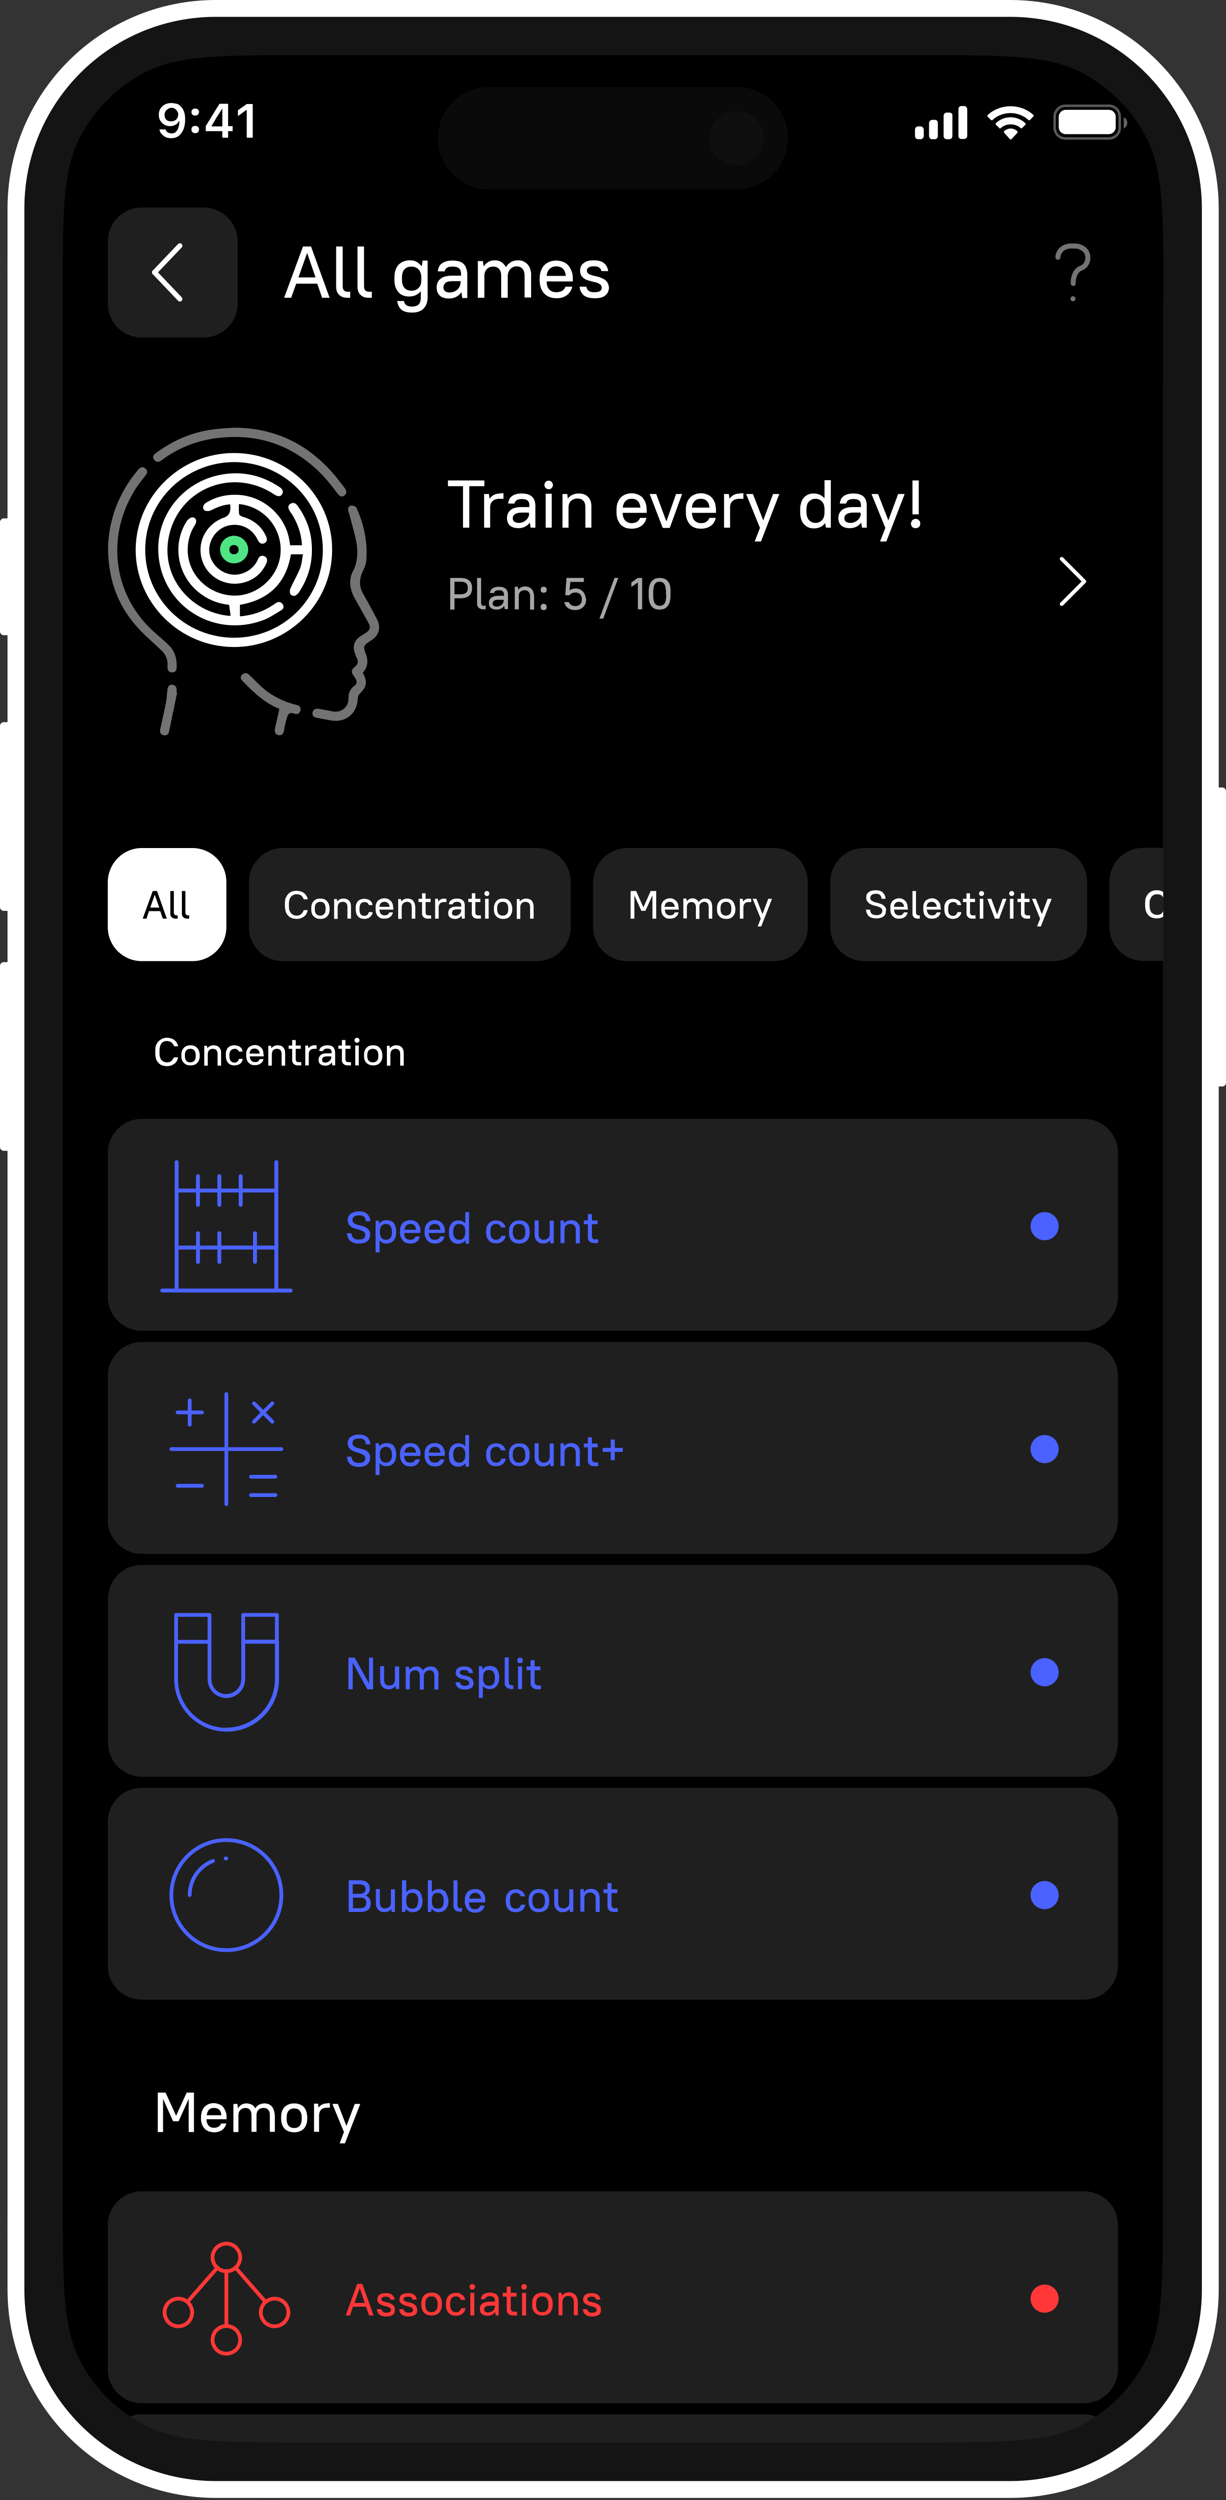
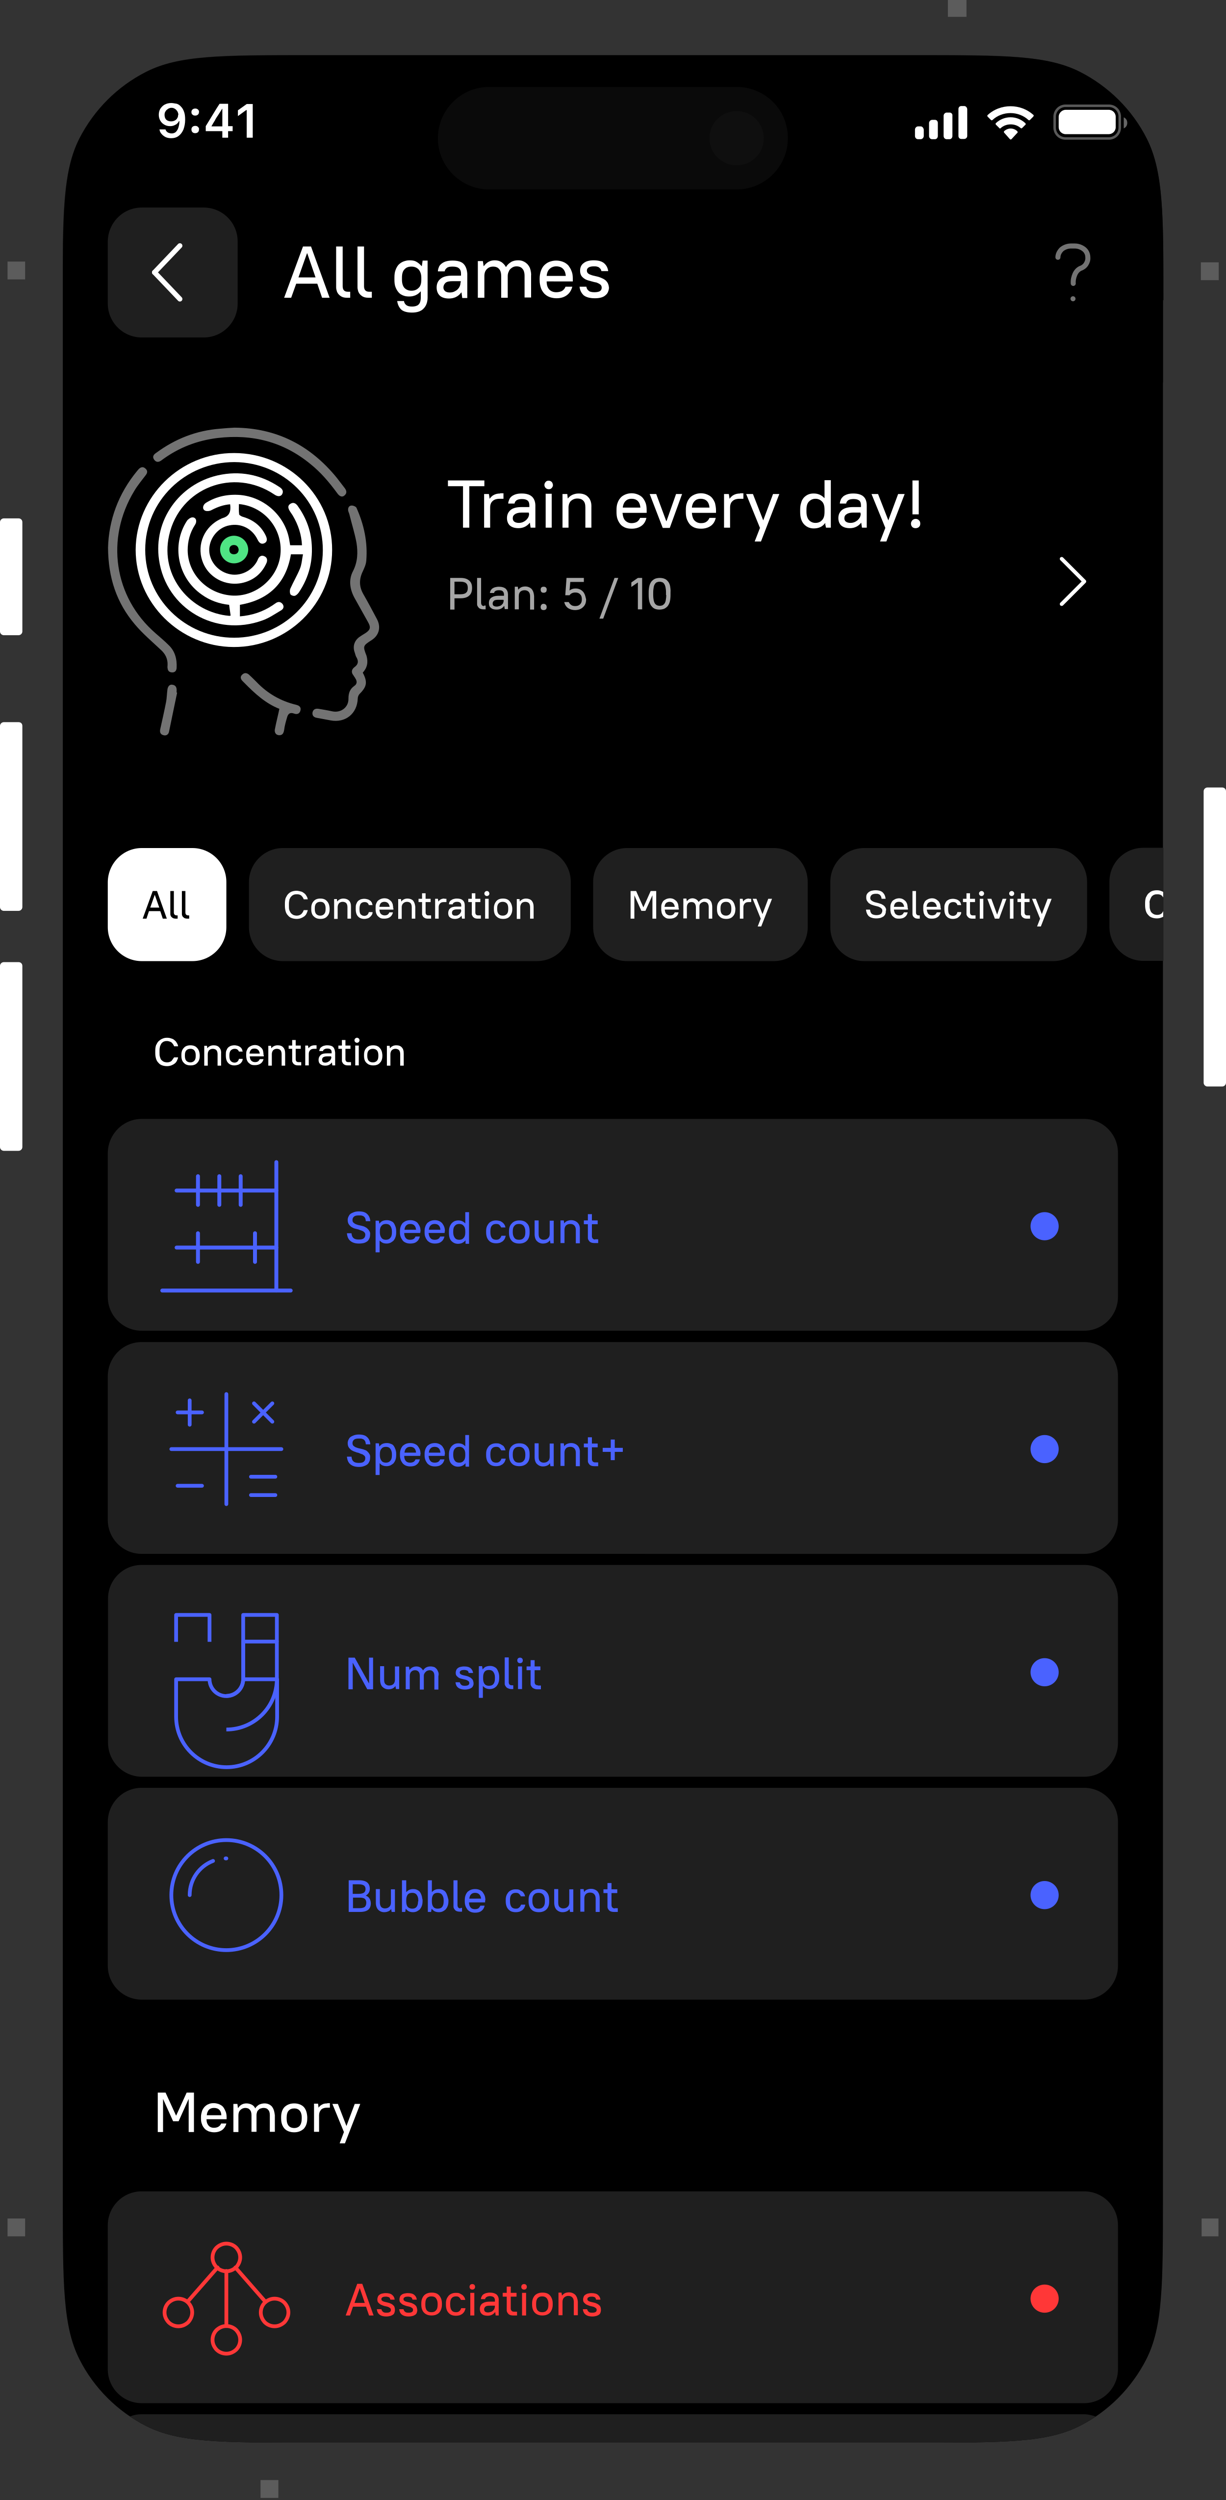
<svg xmlns="http://www.w3.org/2000/svg" version="1.1" id="Layer_1" x="0px" y="0px" viewBox="0 0 488 995" style="enable-background:new 0 0 488 995;" xml:space="preserve">
  <rect x="0" y="0" width="488" height="995" fill="#333333" stroke="none" />
  <style type="text/css">
	.st0{fill:none;}
	.st1{fill:#FFFFFF;}
	.st2{opacity:0.2;}
	.st3{fill:#141414;}
	.st4{fill:#1F1F1F;}
	.st5{fill:#4A62FF;}
	.st6{fill:none;stroke:#4A62FF;stroke-width:1.556;stroke-linecap:round;stroke-linejoin:round;}
	.st7{fill:none;stroke:#4A62FF;stroke-width:1.5;stroke-linecap:round;stroke-linejoin:round;}
	.st8{fill:none;stroke:#4A62FF;stroke-width:1.5;stroke-linejoin:round;}
	.st9{fill:#FF3737;}
	.st10{fill:none;stroke:#FF3737;stroke-width:1.5;stroke-linecap:round;stroke-linejoin:round;}
	.st11{fill:#737373;}
	.st12{fill:#4FE484;}
	.st13{fill:#A6A6A6;}
	.st14{fill:none;stroke:#FFFFFF;stroke-width:1.5;stroke-linecap:round;stroke-linejoin:round;}
	.st15{fill-opacity:0.5;}
	.st16{fill:none;stroke:#FFFFFF;stroke-width:2;stroke-linecap:round;stroke-linejoin:round;}
	.st17{fill:none;stroke:#737373;stroke-width:2;stroke-linecap:round;stroke-linejoin:round;}
	.st18{opacity:0.35;fill:none;stroke:#FFFFFF;enable-background:new    ;}
	.st19{opacity:0.4;fill:#FFFFFF;enable-background:new    ;}
	.st20{fill-rule:evenodd;clip-rule:evenodd;fill:#FFFFFF;}
</style>
  <rect class="st0" width="488" height="994.1" />
  <g>
    <path class="st1" d="M7.4,206.3H1.5c-0.8,0-1.5,0.7-1.5,1.5v43.5c0,0.8,0.7,1.5,1.5,1.5h5.9c0.8,0,1.5-0.7,1.5-1.5v-43.5   C8.9,207,8.3,206.3,7.4,206.3z" />
    <path class="st1" d="M7.4,287.4H1.5c-0.8,0-1.5,0.7-1.5,1.5V361c0,0.8,0.7,1.5,1.5,1.5h5.9c0.8,0,1.5-0.7,1.5-1.5v-72.1   C8.9,288,8.3,287.4,7.4,287.4z" />
    <path class="st1" d="M486.5,313.4h-5.9c-0.8,0-1.5,0.7-1.5,1.5v116c0,0.8,0.7,1.5,1.5,1.5h5.9c0.8,0,1.5-0.7,1.5-1.5v-116   C488,314,487.3,313.4,486.5,313.4z" />
    <path class="st1" d="M7.4,382.9H1.5c-0.8,0-1.5,0.7-1.5,1.5v72.1c0,0.8,0.7,1.5,1.5,1.5h5.9c0.8,0,1.5-0.7,1.5-1.5v-72.1   C8.9,383.6,8.3,382.9,7.4,382.9z" />
-     <path class="st1" d="M402.1,0H85.9C40.1,0,3,37.1,3,82.9v828.3c0,45.8,37.1,82.9,82.9,82.9h316.3c45.8,0,82.9-37.1,82.9-82.9V82.9   C485,37.1,447.9,0,402.1,0z" />
    <g class="st2">
      <path class="st1" d="M384.7,0v6.7h-7.4V0H384.7z" />
      <path class="st1" d="M10,111.2H3v-7.1H10V111.2z" />
      <path class="st1" d="M485,111.5H478v-7.1h7.1V111.5z" />
      <path class="st1" d="M10,890H3v-7.1H10V890z" />
      <path class="st1" d="M485,890h-6.7v-7.1h6.7V890z" />
      <path class="st1" d="M110.8,987v7.1h-7.1V987H110.8z" />
    </g>
-     <path class="st3" d="M402.1,6.7H85.9C43.8,6.7,9.7,40.8,9.7,82.9v828.3c0,42.1,34.1,76.2,76.2,76.2h316.3   c42.1,0,76.2-34.1,76.2-76.2V82.9C478.3,40.8,444.2,6.7,402.1,6.7z" />
    <path d="M463.1,119.5c0-34.1,0-51.2-6.6-64.3c-5.8-11.5-15.2-20.8-26.6-26.6c-13-6.6-30.1-6.6-64.2-6.6H122.4   c-34.1,0-51.2,0-64.2,6.6c-11.5,5.8-20.8,15.2-26.6,26.6c-6.6,13-6.6,30.1-6.6,64.3v755.1c0,34.1,0,51.2,6.6,64.3   c5.8,11.5,15.2,20.8,26.6,26.6c13,6.6,30.1,6.6,64.2,6.6h243.1c34.1,0,51.2,0,64.2-6.6c11.5-5.8,20.8-15.2,26.6-26.6   c6.6-13,6.6-30.1,6.6-64.3V119.5z M194.8,34.6c-11.3,0-20.4,9.2-20.4,20.4c0,11.3,9.2,20.4,20.4,20.4h98.5   c11.3,0,20.4-9.2,20.4-20.4c0-11.3-9.1-20.4-20.4-20.4H194.8z" />
    <path class="st3" d="M293.2,34.6h-98.5c-11.3,0-20.4,9.2-20.4,20.4c0,11.3,9.2,20.4,20.4,20.4h98.5c11.3,0,20.4-9.2,20.4-20.4   C313.7,43.7,304.5,34.6,293.2,34.6z" />
    <path class="st4" d="M293.2,65.8c6,0,10.8-4.8,10.8-10.8s-4.8-10.8-10.8-10.8s-10.8,4.8-10.8,10.8S287.3,65.8,293.2,65.8z" />
    <path class="st0" d="M67.1,997.3c-1-1-1.6-2.4-1.6-3.9c0-1.5,0.6-2.8,1.6-3.9c1-1,2.4-1.6,3.9-1.6c1.5,0,2.8,0.6,3.9,1.6   c1,1,1.6,2.4,1.6,3.9c0,1.5-0.6,2.8-1.6,3.9c-1,1-2.4,1.6-3.9,1.6C69.5,998.9,68.1,998.4,67.1,997.3z" />
    <path class="st0" d="M86.3,988.2c-1-1-1.6-2.4-1.6-3.9c0-1.5,0.6-2.8,1.6-3.9c1-1,2.4-1.6,3.9-1.6s2.8,0.6,3.9,1.6   c1,1,1.6,2.4,1.6,3.9c0,1.4-0.6,2.8-1.6,3.9c-1,1-2.4,1.6-3.9,1.6S87.3,989.2,86.3,988.2z" />
    <path class="st0" d="M105.4,997.3c-1-1-1.6-2.4-1.6-3.9c0-1.5,0.6-2.8,1.6-3.9c1-1,2.4-1.6,3.9-1.6s2.9,0.6,3.9,1.6   c1,1,1.6,2.4,1.6,3.9c0,1.5-0.6,2.8-1.6,3.9c-1,1-2.4,1.6-3.9,1.6S106.5,998.4,105.4,997.3z" />
    <polygon class="st0" points="144.2,997.7 148.8,1010.2 147,1010.2 145.8,1006.8 140.6,1006.8 139.4,1010.2 137.7,1010.2    142.2,997.7  " />
    <path class="st0" d="M463,96.9v800.3c-0.3,19.8-1.6,31.9-6.5,41.7c-3,5.8-6.8,11.1-11.4,15.6v1.9h-2c-1.8,1.6-3.6,3.1-5.6,4.5h7.5   v13.5c0-5.8-3.7-10.7-8.8-12.6c-2.1,1.4-4.2,2.7-6.4,3.8c-13,6.6-30.1,6.6-64.2,6.6H122.4c-34.1,0-51.2,0-64.2-6.6   c-2.2-1.1-4.4-2.4-6.4-3.8c-5.1,1.9-8.8,6.8-8.8,12.6v-13.5h7.5c-2-1.4-3.8-2.9-5.6-4.5h-2v-1.9c-4.6-4.5-8.5-9.8-11.4-15.6   c-5-9.8-6.2-21.8-6.5-41.7V96.9C25.3,77,26.6,65,31.5,55.2c5.9-11.5,15.2-20.8,26.6-26.6c13-6.7,30.1-6.7,64.2-6.7h243.1   c34.1,0,51.2,0,64.2,6.7c11.5,5.8,20.8,15.2,26.6,26.6C461.4,65,462.7,77.1,463,96.9z" />
    <path class="st1" d="M159.9,416.8c-0.5-0.6-1.3-0.8-2.2-0.8c-0.5,0-1,0.1-1.4,0.3c-0.4,0.2-0.8,0.5-1.1,0.9h0l-0.1-1H154v7.9h1.4   v-4.6c0-0.6,0.2-1.1,0.5-1.5c0.4-0.4,0.9-0.6,1.5-0.6s1.1,0.2,1.4,0.5c0.3,0.3,0.5,0.9,0.5,1.6v4.6h1.4v-4.7   C160.7,418.2,160.5,417.4,159.9,416.8z M151.1,417c-0.6-0.7-1.5-1-2.6-1c-1.1,0-2,0.3-2.6,1c-0.7,0.7-1,1.6-1,2.8v0.4   c0,1.2,0.3,2.2,1,2.8c0.7,0.7,1.5,1,2.7,1c1.1,0,2-0.3,2.6-1c0.7-0.7,1-1.6,1-2.8v-0.4C152.1,418.6,151.8,417.7,151.1,417z    M150.6,420.3c0,0.9-0.2,1.5-0.6,1.9c-0.4,0.4-0.9,0.6-1.6,0.6c-0.7,0-1.2-0.2-1.6-0.6s-0.6-1.1-0.6-1.9v-0.4   c0-0.9,0.2-1.5,0.6-1.9c0.4-0.4,0.9-0.6,1.6-0.6c0.7,0,1.2,0.2,1.6,0.6c0.4,0.4,0.6,1.1,0.6,1.9V420.3z M142.8,413.3   c-0.2-0.2-0.4-0.3-0.7-0.3c-0.3,0-0.5,0.1-0.7,0.3c-0.2,0.2-0.3,0.4-0.3,0.7s0.1,0.5,0.3,0.7s0.4,0.3,0.7,0.3   c0.3,0,0.5-0.1,0.7-0.3s0.3-0.4,0.3-0.7S143,413.5,142.8,413.3z M141.4,416.1v7.9h1.4v-7.9H141.4z M138.6,422.7   c-0.7,0-1.1-0.4-1.1-1.2v-4.1h2v-1.3h-2v-2.2h-1.4v2.2h-1.4v1.3h1.4v4.3c0,0.1,0,0.3,0,0.5c0,0.3,0.1,0.5,0.3,0.8   c0.1,0.3,0.4,0.5,0.7,0.7c0.3,0.2,0.8,0.3,1.3,0.3h1.3v-1.3H138.6z M132.6,416.7c-0.5-0.5-1.3-0.7-2.4-0.7c-0.5,0-1,0.1-1.3,0.2   c-0.4,0.1-0.7,0.3-1,0.5c-0.3,0.2-0.5,0.5-0.6,0.7c-0.1,0.3-0.2,0.6-0.2,0.9h1.5c0-0.3,0.2-0.6,0.5-0.7c0.3-0.2,0.7-0.3,1.2-0.3   c0.6,0,1.1,0.1,1.3,0.4c0.3,0.2,0.4,0.6,0.4,1.1v0.4h-1.8c-1.2,0-2.1,0.2-2.6,0.7c-0.5,0.5-0.8,1.1-0.8,1.9c0,0.7,0.2,1.3,0.7,1.7   c0.5,0.4,1.1,0.6,2,0.6c1.1,0,2-0.4,2.6-1.3h0l0.2,1.2h1.1v-5.1C133.3,417.9,133.1,417.2,132.6,416.7z M131.9,420.7   c0,0.3-0.1,0.6-0.2,0.8c-0.1,0.2-0.3,0.5-0.5,0.7c-0.2,0.2-0.5,0.3-0.8,0.5c-0.3,0.1-0.6,0.2-0.9,0.2c-0.5,0-0.8-0.1-1-0.3   c-0.2-0.2-0.3-0.5-0.3-0.8c0-0.4,0.1-0.7,0.4-1c0.3-0.2,0.8-0.4,1.5-0.4h1.7V420.7z M125.2,416c-0.5,0-1,0.1-1.4,0.3   c-0.4,0.2-0.7,0.5-1,0.9h0l-0.2-1.1h-1.1v7.9h1.4v-4.6c0-0.6,0.2-1.1,0.6-1.5s0.9-0.5,1.6-0.5h0.9V416H125.2z M118.8,422.7   c-0.7,0-1.1-0.4-1.1-1.2v-4.1h2v-1.3h-2v-2.2h-1.4v2.2h-1.4v1.3h1.4v4.3c0,0.1,0,0.3,0,0.5c0,0.3,0.1,0.5,0.3,0.8   c0.1,0.3,0.4,0.5,0.7,0.7c0.3,0.2,0.8,0.3,1.3,0.3h1.3v-1.3H118.8z M112.7,416.8c-0.5-0.6-1.3-0.8-2.2-0.8c-0.5,0-1,0.1-1.4,0.3   c-0.4,0.2-0.8,0.5-1.1,0.9h0l-0.1-1h-1.1v7.9h1.4v-4.6c0-0.6,0.2-1.1,0.5-1.5c0.4-0.4,0.9-0.6,1.5-0.6s1.1,0.2,1.4,0.5   c0.3,0.3,0.5,0.9,0.5,1.6v4.6h1.4v-4.7C113.5,418.2,113.3,417.4,112.7,416.8z M104.9,419.9c0-0.6-0.1-1.2-0.2-1.7s-0.4-0.9-0.7-1.2   c-0.3-0.3-0.7-0.6-1.1-0.8c-0.4-0.2-0.9-0.3-1.4-0.3c-0.5,0-1,0.1-1.5,0.3c-0.4,0.2-0.8,0.4-1.1,0.7c-0.3,0.3-0.5,0.7-0.7,1.2   c-0.2,0.5-0.2,1-0.2,1.6v0.4c0,0.6,0.1,1.1,0.2,1.6c0.2,0.5,0.4,0.9,0.7,1.2c0.3,0.3,0.7,0.6,1.1,0.8c0.5,0.2,1,0.2,1.5,0.2   c0.9,0,1.6-0.2,2.2-0.6c0.6-0.4,1-1,1.2-1.8h-1.5c-0.2,0.4-0.4,0.7-0.7,0.9c-0.3,0.2-0.7,0.3-1.2,0.3c-0.6,0-1.1-0.2-1.5-0.6   c-0.4-0.4-0.5-1-0.6-1.7h5.6V419.9z M99.3,419.3c0.1-0.7,0.3-1.2,0.6-1.5c0.3-0.4,0.8-0.5,1.4-0.5c1.2,0,1.9,0.7,2.1,2H99.3z    M94.5,422.5c-0.3,0.2-0.6,0.4-1.1,0.4c-0.6,0-1.1-0.2-1.5-0.6s-0.6-1.1-0.6-2v-0.4c0-0.8,0.2-1.5,0.6-1.9c0.4-0.4,0.9-0.6,1.5-0.6   c0.5,0,0.9,0.1,1.1,0.3c0.3,0.2,0.5,0.5,0.6,0.8h1.5c-0.1-0.3-0.2-0.7-0.3-1c-0.2-0.3-0.4-0.6-0.7-0.8c-0.3-0.2-0.6-0.4-1-0.5   c-0.4-0.1-0.8-0.2-1.3-0.2c-0.5,0-1,0.1-1.4,0.2c-0.4,0.2-0.8,0.4-1.1,0.7c-0.3,0.3-0.5,0.7-0.7,1.2s-0.2,1-0.2,1.6v0.4   c0,1.3,0.3,2.3,0.9,2.9c0.6,0.7,1.5,1,2.5,1c0.5,0,0.9-0.1,1.3-0.2c0.4-0.1,0.7-0.3,1-0.5c0.3-0.2,0.5-0.5,0.7-0.8   c0.2-0.3,0.3-0.7,0.3-1.1h-1.5C95,421.9,94.8,422.2,94.5,422.5z M87.2,416.8c-0.5-0.6-1.3-0.8-2.2-0.8c-0.5,0-1,0.1-1.4,0.3   c-0.4,0.2-0.8,0.5-1.1,0.9h0l-0.1-1h-1.1v7.9h1.4v-4.6c0-0.6,0.2-1.1,0.5-1.5c0.4-0.4,0.9-0.6,1.5-0.6c0.6,0,1.1,0.2,1.4,0.5   c0.3,0.3,0.5,0.9,0.5,1.6v4.6h1.4v-4.7C88.1,418.2,87.8,417.4,87.2,416.8z M78.4,417c-0.6-0.7-1.5-1-2.6-1s-2,0.3-2.6,1   c-0.7,0.7-1,1.6-1,2.8v0.4c0,1.2,0.3,2.2,1,2.8c0.6,0.7,1.5,1,2.7,1c1.1,0,2-0.3,2.6-1c0.7-0.7,1-1.6,1-2.8v-0.4   C79.4,418.6,79.1,417.7,78.4,417z M77.9,420.3c0,0.9-0.2,1.5-0.6,1.9c-0.4,0.4-0.9,0.6-1.5,0.6c-0.7,0-1.2-0.2-1.6-0.6   c-0.4-0.4-0.6-1.1-0.6-1.9v-0.4c0-0.9,0.2-1.5,0.6-1.9c0.4-0.4,0.9-0.6,1.6-0.6c0.7,0,1.2,0.2,1.5,0.6c0.4,0.4,0.6,1.1,0.6,1.9   V420.3z M68.3,422.2c-0.5,0.4-1.1,0.6-1.8,0.6c-0.4,0-0.8-0.1-1.2-0.2c-0.4-0.2-0.7-0.4-1-0.7c-0.3-0.3-0.5-0.8-0.6-1.2   c-0.2-0.5-0.2-1.1-0.2-1.8V418c0-0.6,0.1-1.2,0.2-1.6c0.2-0.5,0.4-0.9,0.6-1.2c0.3-0.3,0.6-0.6,1-0.7c0.4-0.2,0.8-0.2,1.2-0.2   c0.4,0,0.7,0.1,1,0.2c0.3,0.1,0.6,0.2,0.8,0.4c0.2,0.2,0.4,0.4,0.6,0.7c0.2,0.3,0.3,0.5,0.4,0.8h1.6c-0.1-0.5-0.2-0.9-0.5-1.3   c-0.2-0.4-0.5-0.8-0.9-1.1c-0.3-0.3-0.8-0.6-1.3-0.7c-0.5-0.2-1-0.3-1.7-0.3c-0.7,0-1.3,0.1-1.9,0.4c-0.6,0.2-1,0.6-1.5,1   c-0.4,0.4-0.7,1-1,1.6c-0.2,0.6-0.3,1.4-0.3,2.2v0.8c0,0.9,0.1,1.6,0.3,2.3c0.2,0.7,0.5,1.2,1,1.7c0.4,0.5,0.9,0.8,1.5,1   c0.6,0.2,1.2,0.3,1.9,0.3c0.6,0,1.2-0.1,1.7-0.3c0.5-0.2,0.9-0.4,1.3-0.7c0.4-0.3,0.7-0.7,0.9-1.1c0.2-0.4,0.4-0.9,0.5-1.4h-1.6   C69,421.2,68.7,421.7,68.3,422.2z" />
    <path class="st0" d="M56.4,445.3h375.1c7.4,0,13.5,6,13.5,13.5v57.3c0,7.4-6,13.5-13.5,13.5H56.4c-7.4,0-13.5-6-13.5-13.5v-57.3   C43,451.4,49,445.3,56.4,445.3z" />
    <g>
      <path class="st4" d="M56.4,445.3h375.1c7.4,0,13.5,6,13.5,13.5v57.3c0,7.4-6,13.5-13.5,13.5H56.4c-7.4,0-13.5-6-13.5-13.5v-57.3    C43,451.4,49,445.3,56.4,445.3z" />
      <path class="st5" d="M236.9,493.3c-0.8,0-1.3-0.5-1.3-1.4v-4.7h2.3v-1.5h-2.3v-2.5H234v2.5h-1.6v1.5h1.6v4.9c0,0.1,0,0.3,0,0.6    c0,0.3,0.1,0.6,0.3,0.9c0.2,0.3,0.4,0.6,0.8,0.8c0.4,0.2,0.9,0.3,1.5,0.3h1.5v-1.5H236.9z M229.9,486.6c-0.6-0.6-1.5-1-2.5-1    c-0.6,0-1.1,0.1-1.6,0.3s-0.9,0.5-1.2,1h0l-0.2-1.2h-1.3v9h1.6v-5.3c0-0.7,0.2-1.3,0.6-1.7c0.4-0.4,1-0.6,1.7-0.6    c0.7,0,1.2,0.2,1.6,0.6c0.4,0.4,0.6,1,0.6,1.8v5.3h1.6v-5.4C230.9,488.1,230.5,487.2,229.9,486.6z M218.8,485.8v5.3    c0,0.7-0.2,1.3-0.7,1.7c-0.4,0.4-1,0.6-1.7,0.6c-0.6,0-1.1-0.2-1.5-0.6c-0.4-0.4-0.5-1-0.5-1.8v-5.3h-1.6v5.4    c0,1.2,0.3,2.2,0.9,2.8c0.6,0.6,1.4,1,2.4,1c0.6,0,1.1-0.1,1.6-0.3c0.5-0.2,0.9-0.6,1.2-1h0l0.2,1.2h1.3v-9H218.8z M209.7,486.8    c-0.7-0.8-1.7-1.1-3-1.1c-1.3,0-2.3,0.4-3,1.2c-0.8,0.8-1.1,1.8-1.1,3.2v0.5c0,1.4,0.4,2.5,1.1,3.2c0.7,0.8,1.8,1.1,3,1.1    c1.3,0,2.3-0.4,3-1.1c0.8-0.8,1.1-1.9,1.1-3.2V490C210.8,488.6,210.5,487.5,209.7,486.8z M209.1,490.5c0,1-0.2,1.7-0.7,2.2    c-0.4,0.5-1,0.7-1.8,0.7c-0.8,0-1.4-0.2-1.8-0.7c-0.4-0.5-0.7-1.2-0.7-2.2V490c0-1,0.2-1.7,0.7-2.2c0.4-0.5,1-0.7,1.8-0.7    c0.8,0,1.3,0.2,1.8,0.7c0.4,0.5,0.7,1.2,0.7,2.2V490.5z M198.8,493c-0.3,0.3-0.8,0.4-1.3,0.4c-0.7,0-1.3-0.2-1.7-0.7    c-0.4-0.5-0.6-1.2-0.6-2.3v-0.5c0-1,0.2-1.7,0.6-2.1c0.4-0.5,1-0.7,1.7-0.7c0.6,0,1,0.1,1.3,0.4c0.3,0.3,0.5,0.6,0.7,1h1.7    c-0.1-0.4-0.2-0.8-0.4-1.1c-0.2-0.3-0.4-0.6-0.8-0.9s-0.7-0.5-1.1-0.6c-0.4-0.1-0.9-0.2-1.5-0.2c-0.6,0-1.1,0.1-1.6,0.3    c-0.5,0.2-0.9,0.5-1.2,0.8c-0.3,0.4-0.6,0.8-0.8,1.3c-0.2,0.5-0.3,1.1-0.3,1.8v0.5c0,1.5,0.4,2.6,1.1,3.3c0.7,0.8,1.7,1.1,2.9,1.1    c0.6,0,1.1-0.1,1.5-0.2c0.4-0.2,0.8-0.4,1.1-0.6c0.3-0.3,0.6-0.6,0.8-1c0.2-0.4,0.3-0.8,0.4-1.2h-1.7    C199.4,492.3,199.2,492.7,198.8,493z M185.2,482.2v4.7h0c-0.7-0.8-1.6-1.2-2.8-1.2c-0.5,0-1,0.1-1.5,0.3c-0.4,0.2-0.8,0.5-1.1,0.8    c-0.3,0.4-0.6,0.8-0.8,1.4c-0.2,0.5-0.3,1.2-0.3,1.9v0.5c0,1.5,0.3,2.6,1,3.3c0.7,0.7,1.5,1.1,2.6,1.1c1.3,0,2.3-0.5,3-1.4h0    c0,0.1,0,0.2,0,0.3c0,0.1,0,0.2,0,0.4c0,0.1,0,0.2,0,0.4c0,0.1,0,0.2,0.1,0.3h1.3v-12.6H185.2z M185.2,490.5c0,1-0.2,1.7-0.7,2.2    c-0.4,0.5-1,0.7-1.7,0.7c-0.7,0-1.3-0.2-1.7-0.7c-0.4-0.5-0.7-1.2-0.7-2.2V490c0-1,0.2-1.7,0.7-2.2c0.4-0.5,1-0.7,1.7-0.7    c0.7,0,1.3,0.2,1.7,0.7c0.5,0.5,0.7,1.2,0.7,2.2V490.5z M177.1,490.1c0-0.7-0.1-1.4-0.3-1.9c-0.2-0.5-0.5-1-0.8-1.4    c-0.4-0.4-0.8-0.7-1.3-0.9c-0.5-0.2-1-0.3-1.6-0.3c-0.6,0-1.2,0.1-1.7,0.3c-0.5,0.2-0.9,0.5-1.3,0.8c-0.3,0.4-0.6,0.8-0.8,1.4    c-0.2,0.5-0.3,1.2-0.3,1.9v0.5c0,0.7,0.1,1.3,0.3,1.8c0.2,0.5,0.5,1,0.8,1.4c0.4,0.4,0.8,0.7,1.3,0.9c0.5,0.2,1.1,0.3,1.7,0.3    c1,0,1.9-0.2,2.5-0.7c0.7-0.5,1.1-1.2,1.3-2.1h-1.7c-0.2,0.5-0.5,0.8-0.8,1c-0.4,0.2-0.8,0.3-1.4,0.3c-0.7,0-1.3-0.2-1.7-0.7    c-0.4-0.5-0.6-1.1-0.7-2h6.4V490.1z M170.7,489.4c0.1-0.8,0.3-1.3,0.7-1.7c0.4-0.4,0.9-0.6,1.6-0.6c1.4,0,2.2,0.8,2.3,2.3H170.7z     M167.4,490.1c0-0.7-0.1-1.4-0.3-1.9s-0.5-1-0.8-1.4c-0.3-0.4-0.8-0.7-1.3-0.9c-0.5-0.2-1-0.3-1.7-0.3c-0.6,0-1.2,0.1-1.7,0.3    c-0.5,0.2-0.9,0.5-1.3,0.8c-0.3,0.4-0.6,0.8-0.8,1.4c-0.2,0.5-0.3,1.2-0.3,1.9v0.5c0,0.7,0.1,1.3,0.3,1.8c0.2,0.5,0.5,1,0.8,1.4    s0.8,0.7,1.3,0.9c0.5,0.2,1.1,0.3,1.7,0.3c1,0,1.9-0.2,2.5-0.7c0.7-0.5,1.1-1.2,1.3-2.1h-1.7c-0.2,0.5-0.5,0.8-0.8,1    c-0.4,0.2-0.8,0.3-1.4,0.3c-0.7,0-1.3-0.2-1.7-0.7c-0.4-0.5-0.6-1.1-0.6-2h6.4V490.1z M161,489.4c0.1-0.8,0.3-1.3,0.7-1.7    c0.4-0.4,0.9-0.6,1.6-0.6c1.4,0,2.2,0.8,2.3,2.3H161z M157.4,488.1c-0.2-0.5-0.4-1-0.7-1.4c-0.3-0.4-0.7-0.6-1.2-0.8    c-0.4-0.2-0.9-0.3-1.5-0.3c-0.7,0-1.2,0.1-1.7,0.3c-0.5,0.2-0.9,0.6-1.3,1.1h0l-0.2-1.2h-1.3v12.6h1.6v-4.7h0    c0.4,0.4,0.8,0.7,1.2,0.9c0.4,0.2,1,0.3,1.6,0.3c0.5,0,1-0.1,1.5-0.3c0.4-0.2,0.8-0.5,1.2-0.8c0.3-0.4,0.6-0.8,0.8-1.4    c0.2-0.5,0.3-1.2,0.3-1.9V490C157.7,489.3,157.6,488.6,157.4,488.1z M156,490.5c0,1-0.2,1.7-0.7,2.2c-0.4,0.5-1,0.7-1.7,0.7    c-0.7,0-1.3-0.2-1.7-0.7c-0.4-0.5-0.7-1.2-0.7-2.2V490c0-1,0.2-1.7,0.7-2.2c0.4-0.5,1-0.7,1.7-0.7c0.7,0,1.3,0.2,1.7,0.7    c0.4,0.5,0.7,1.2,0.7,2.2V490.5z M147,489.9c-0.2-0.4-0.5-0.7-0.8-1c-0.3-0.3-0.7-0.5-1.1-0.7c-0.4-0.2-0.9-0.3-1.3-0.4    c-0.5-0.1-0.9-0.2-1.3-0.3c-0.4-0.1-0.8-0.3-1.1-0.4c-0.3-0.2-0.6-0.4-0.8-0.6c-0.2-0.2-0.3-0.6-0.3-1c0-0.5,0.2-1,0.6-1.3    c0.4-0.4,1.1-0.5,2-0.5c0.5,0,0.9,0,1.2,0.1c0.3,0.1,0.6,0.2,0.8,0.4c0.2,0.2,0.4,0.4,0.5,0.7s0.2,0.7,0.2,1.1h1.8    c-0.1-1.2-0.5-2.2-1.3-2.9c-0.7-0.7-1.8-1-3.3-1c-0.7,0-1.3,0.1-1.9,0.3c-0.5,0.2-1,0.4-1.4,0.7c-0.4,0.3-0.6,0.7-0.8,1.1    c-0.2,0.4-0.3,0.9-0.3,1.3c0,0.6,0.1,1.1,0.3,1.5c0.2,0.4,0.5,0.7,0.8,1c0.3,0.3,0.7,0.5,1.1,0.7c0.4,0.2,0.9,0.3,1.3,0.4    c0.5,0.1,0.9,0.2,1.3,0.4c0.4,0.1,0.8,0.3,1.1,0.4c0.3,0.1,0.6,0.4,0.8,0.6c0.2,0.2,0.3,0.5,0.3,0.9c0,0.6-0.2,1.1-0.6,1.4    c-0.4,0.4-1.1,0.5-2,0.5c-1,0-1.7-0.2-2.1-0.6c-0.5-0.4-0.7-1.1-0.8-1.9h-1.8c0.1,1.3,0.5,2.3,1.3,3c0.8,0.7,1.9,1.1,3.5,1.1    c0.7,0,1.4-0.1,1.9-0.2c0.6-0.2,1-0.4,1.4-0.7c0.4-0.3,0.6-0.7,0.8-1.1c0.2-0.4,0.3-0.9,0.3-1.4    C147.4,490.8,147.3,490.3,147,489.9z" />
      <circle class="st5" cx="415.8" cy="488" r="5.6" />
-       <path class="st6" d="M70.3,462.5v51.1" />
      <path class="st6" d="M110,513.6v-51.1" />
      <path class="st6" d="M70.3,473.8H110" />
      <path class="st6" d="M70.3,496.5H110" />
      <path class="st6" d="M78.8,490.8v11.4" />
-       <path class="st6" d="M87.3,490.8v11.4" />
      <path class="st6" d="M101.5,490.8v11.4" />
      <path class="st6" d="M95.8,468.1v11.4" />
      <path class="st6" d="M87.3,468.1v11.4" />
      <path class="st6" d="M78.8,468.1v11.4" />
      <path class="st6" d="M64.6,513.6h51.1" />
    </g>
    <path class="st0" d="M56.4,534.1h375.1c7.4,0,13.5,6,13.5,13.5v57.3c0,7.4-6,13.5-13.5,13.5H56.4c-7.4,0-13.5-6-13.5-13.5v-57.3   C43,540.1,49,534.1,56.4,534.1z" />
    <g>
      <path class="st4" d="M56.4,534.1h375.1c7.4,0,13.5,6,13.5,13.5v57.3c0,7.4-6,13.5-13.5,13.5H56.4c-7.4,0-13.5-6-13.5-13.5v-57.3    C43,540.1,49,534.1,56.4,534.1z" />
      <path class="st5" d="M244.7,576.2v-3.3h-1.6v3.3h-3.2v1.6h3.2v3.3h1.6v-3.3h3.2v-1.6H244.7z M236.9,582c-0.8,0-1.3-0.5-1.3-1.3    V576h2.3v-1.5h-2.3V572H234v2.5h-1.6v1.5h1.6v4.9c0,0.1,0,0.3,0,0.6c0,0.3,0.1,0.6,0.3,0.9c0.2,0.3,0.4,0.6,0.8,0.8    c0.4,0.2,0.9,0.3,1.5,0.3h1.5V582H236.9z M229.9,575.3c-0.6-0.6-1.5-1-2.5-1c-0.6,0-1.1,0.1-1.6,0.3c-0.5,0.2-0.9,0.5-1.2,1h0    l-0.2-1.2h-1.3v9h1.6v-5.3c0-0.7,0.2-1.3,0.6-1.7c0.4-0.4,1-0.6,1.7-0.6c0.7,0,1.2,0.2,1.6,0.6c0.4,0.4,0.6,1,0.6,1.8v5.3h1.6    v-5.4C230.9,576.9,230.5,575.9,229.9,575.3z M218.8,574.5v5.3c0,0.7-0.2,1.3-0.7,1.7c-0.4,0.4-1,0.6-1.7,0.6    c-0.6,0-1.1-0.2-1.5-0.6c-0.4-0.4-0.5-1-0.5-1.8v-5.3h-1.6v5.4c0,1.2,0.3,2.2,0.9,2.8c0.6,0.6,1.4,1,2.4,1c0.6,0,1.1-0.1,1.6-0.3    c0.5-0.2,0.9-0.5,1.2-1h0l0.2,1.2h1.3v-9H218.8z M209.7,575.5c-0.7-0.8-1.7-1.1-3-1.1c-1.3,0-2.3,0.4-3,1.1    c-0.8,0.8-1.1,1.8-1.1,3.2v0.5c0,1.4,0.4,2.5,1.1,3.2c0.7,0.8,1.8,1.1,3,1.1c1.3,0,2.3-0.4,3-1.1c0.8-0.8,1.1-1.8,1.1-3.2v-0.5    C210.8,577.3,210.5,576.2,209.7,575.5z M209.1,579.2c0,1-0.2,1.7-0.7,2.2c-0.4,0.5-1,0.7-1.8,0.7c-0.8,0-1.4-0.2-1.8-0.7    c-0.4-0.5-0.7-1.2-0.7-2.2v-0.5c0-1,0.2-1.7,0.7-2.2c0.4-0.5,1-0.7,1.8-0.7c0.8,0,1.3,0.2,1.8,0.7c0.4,0.5,0.7,1.2,0.7,2.2V579.2z     M198.8,581.7c-0.3,0.3-0.8,0.4-1.3,0.4c-0.7,0-1.3-0.2-1.7-0.7c-0.4-0.5-0.6-1.2-0.6-2.3v-0.5c0-1,0.2-1.7,0.6-2.1    c0.4-0.5,1-0.7,1.7-0.7c0.6,0,1,0.1,1.3,0.4c0.3,0.3,0.5,0.6,0.7,1h1.7c-0.1-0.4-0.2-0.8-0.4-1.1c-0.2-0.4-0.4-0.7-0.8-0.9    s-0.7-0.5-1.1-0.6c-0.4-0.2-0.9-0.2-1.5-0.2c-0.6,0-1.1,0.1-1.6,0.3c-0.5,0.2-0.9,0.5-1.2,0.8c-0.3,0.4-0.6,0.8-0.8,1.3    c-0.2,0.5-0.3,1.1-0.3,1.8v0.5c0,1.5,0.4,2.6,1.1,3.3c0.7,0.8,1.7,1.1,2.9,1.1c0.6,0,1.1-0.1,1.5-0.2c0.4-0.2,0.8-0.4,1.1-0.6    c0.3-0.3,0.6-0.6,0.8-1c0.2-0.4,0.3-0.8,0.4-1.2h-1.7C199.4,581.1,199.2,581.4,198.8,581.7z M185.2,570.9v4.7h0    c-0.7-0.8-1.6-1.2-2.8-1.2c-0.5,0-1,0.1-1.5,0.3c-0.4,0.2-0.8,0.5-1.1,0.8c-0.3,0.4-0.6,0.8-0.8,1.4c-0.2,0.5-0.3,1.2-0.3,1.9v0.5    c0,1.5,0.3,2.6,1,3.3c0.7,0.7,1.5,1.1,2.6,1.1c1.3,0,2.3-0.5,3-1.4h0c0,0.1,0,0.1,0,0.3c0,0.1,0,0.2,0,0.4c0,0.1,0,0.2,0,0.4    c0,0.1,0,0.2,0.1,0.3h1.3v-12.6H185.2z M185.2,579.2c0,1-0.2,1.7-0.7,2.2c-0.4,0.5-1,0.7-1.7,0.7c-0.7,0-1.3-0.2-1.7-0.7    c-0.4-0.5-0.7-1.2-0.7-2.2v-0.5c0-1,0.2-1.7,0.7-2.2c0.4-0.5,1-0.7,1.7-0.7c0.7,0,1.3,0.2,1.7,0.7c0.5,0.5,0.7,1.2,0.7,2.2V579.2z     M177.1,578.8c0-0.7-0.1-1.4-0.3-1.9c-0.2-0.5-0.5-1-0.8-1.4c-0.4-0.4-0.8-0.7-1.3-0.9c-0.5-0.2-1-0.3-1.6-0.3    c-0.6,0-1.2,0.1-1.7,0.3c-0.5,0.2-0.9,0.5-1.3,0.8c-0.3,0.4-0.6,0.8-0.8,1.4c-0.2,0.5-0.3,1.2-0.3,1.8v0.5c0,0.7,0.1,1.3,0.3,1.9    c0.2,0.5,0.5,1,0.8,1.4c0.4,0.4,0.8,0.7,1.3,0.9c0.5,0.2,1.1,0.3,1.7,0.3c1,0,1.9-0.2,2.5-0.7c0.7-0.5,1.1-1.2,1.3-2.1h-1.7    c-0.2,0.5-0.5,0.8-0.8,1c-0.4,0.2-0.8,0.3-1.4,0.3c-0.7,0-1.3-0.2-1.7-0.7c-0.4-0.5-0.6-1.1-0.7-2h6.4V578.8z M170.7,578.1    c0.1-0.8,0.3-1.3,0.7-1.7c0.4-0.4,0.9-0.6,1.6-0.6c1.4,0,2.2,0.8,2.3,2.3H170.7z M167.4,578.8c0-0.7-0.1-1.4-0.3-1.9    c-0.2-0.5-0.5-1-0.8-1.4c-0.3-0.4-0.8-0.7-1.3-0.9c-0.5-0.2-1-0.3-1.7-0.3c-0.6,0-1.2,0.1-1.7,0.3c-0.5,0.2-0.9,0.5-1.3,0.8    c-0.3,0.4-0.6,0.8-0.8,1.4c-0.2,0.5-0.3,1.2-0.3,1.8v0.5c0,0.7,0.1,1.3,0.3,1.9c0.2,0.5,0.5,1,0.8,1.4c0.4,0.4,0.8,0.7,1.3,0.9    c0.5,0.2,1.1,0.3,1.7,0.3c1,0,1.9-0.2,2.5-0.7c0.7-0.5,1.1-1.2,1.3-2.1h-1.7c-0.2,0.5-0.5,0.8-0.8,1c-0.4,0.2-0.8,0.3-1.4,0.3    c-0.7,0-1.3-0.2-1.7-0.7c-0.4-0.5-0.6-1.1-0.6-2h6.4V578.8z M161,578.1c0.1-0.8,0.3-1.3,0.7-1.7c0.4-0.4,0.9-0.6,1.6-0.6    c1.4,0,2.2,0.8,2.3,2.3H161z M157.4,576.8c-0.2-0.5-0.4-1-0.7-1.4c-0.3-0.4-0.7-0.7-1.2-0.8c-0.4-0.2-0.9-0.3-1.5-0.3    c-0.7,0-1.2,0.1-1.7,0.3c-0.5,0.2-0.9,0.6-1.3,1.1h0l-0.2-1.3h-1.3v12.6h1.6v-4.7h0c0.4,0.4,0.8,0.8,1.2,0.9    c0.4,0.2,1,0.3,1.6,0.3c0.5,0,1-0.1,1.5-0.3c0.4-0.2,0.8-0.5,1.2-0.8c0.3-0.4,0.6-0.8,0.8-1.4c0.2-0.5,0.3-1.2,0.3-1.9v-0.5    C157.7,578,157.6,577.4,157.4,576.8z M156,579.2c0,1-0.2,1.7-0.7,2.2c-0.4,0.5-1,0.7-1.7,0.7c-0.7,0-1.3-0.2-1.7-0.7    c-0.4-0.5-0.7-1.2-0.7-2.2v-0.5c0-1,0.2-1.7,0.7-2.2c0.4-0.5,1-0.7,1.7-0.7c0.7,0,1.3,0.2,1.7,0.7c0.4,0.5,0.7,1.2,0.7,2.2V579.2z     M147,578.6c-0.2-0.4-0.5-0.7-0.8-1c-0.3-0.3-0.7-0.5-1.1-0.6c-0.4-0.2-0.9-0.3-1.3-0.4c-0.5-0.1-0.9-0.2-1.3-0.3    c-0.4-0.1-0.8-0.3-1.1-0.4c-0.3-0.2-0.6-0.4-0.8-0.6c-0.2-0.3-0.3-0.6-0.3-1c0-0.5,0.2-1,0.6-1.3c0.4-0.4,1.1-0.5,2-0.5    c0.5,0,0.9,0,1.2,0.1c0.3,0.1,0.6,0.2,0.8,0.4c0.2,0.2,0.4,0.4,0.5,0.7s0.2,0.7,0.2,1.1h1.8c-0.1-1.2-0.5-2.2-1.3-2.9    c-0.7-0.7-1.8-1-3.3-1c-0.7,0-1.3,0.1-1.9,0.3c-0.5,0.2-1,0.4-1.4,0.7c-0.4,0.3-0.6,0.7-0.8,1.1c-0.2,0.4-0.3,0.9-0.3,1.3    c0,0.6,0.1,1.1,0.3,1.5c0.2,0.4,0.5,0.7,0.8,1c0.3,0.3,0.7,0.5,1.1,0.7s0.9,0.3,1.3,0.5c0.5,0.1,0.9,0.2,1.3,0.4s0.8,0.3,1.1,0.4    c0.3,0.2,0.6,0.4,0.8,0.6c0.2,0.2,0.3,0.6,0.3,0.9c0,0.6-0.2,1.1-0.6,1.4c-0.4,0.4-1.1,0.5-2,0.5c-1,0-1.7-0.2-2.1-0.6    c-0.5-0.4-0.7-1.1-0.8-1.9h-1.8c0.1,1.3,0.5,2.3,1.3,3c0.8,0.7,1.9,1.1,3.5,1.1c0.7,0,1.4-0.1,1.9-0.3c0.6-0.2,1-0.4,1.4-0.7    c0.4-0.3,0.6-0.7,0.8-1.1c0.2-0.4,0.3-0.9,0.3-1.4C147.4,579.5,147.3,579,147,578.6z" />
      <circle class="st5" cx="415.8" cy="576.7" r="5.6" />
      <path class="st7" d="M68.2,576.7H112" />
      <path class="st7" d="M90.1,554.8v43.8" />
      <path class="st7" d="M101.1,558.5l7.3,7.3" />
      <path class="st7" d="M108.4,558.5l-7.3,7.3" />
      <path class="st7" d="M75.5,557.3v9.7" />
      <path class="st7" d="M70.7,562.1h9.7" />
      <path class="st7" d="M99.9,587.7h9.7" />
      <path class="st7" d="M99.9,595h9.7" />
      <path class="st7" d="M70.7,591.3h9.7" />
    </g>
    <path class="st0" d="M56.4,622.8h375.1c7.4,0,13.5,6,13.5,13.5v57.3c0,7.4-6,13.5-13.5,13.5H56.4C49,707,43,701,43,693.5v-57.3   C43,628.8,49,622.8,56.4,622.8z" />
    <g>
      <path class="st4" d="M56.4,622.8h375.1c7.4,0,13.5,6,13.5,13.5v57.3c0,7.4-6,13.5-13.5,13.5H56.4C49,707,43,701,43,693.5v-57.3    C43,628.8,49,622.8,56.4,622.8z" />
      <path class="st5" d="M214.1,670.7c-0.8,0-1.3-0.4-1.3-1.3v-4.7h2.3v-1.5h-2.3v-2.5h-1.6v2.5h-1.6v1.5h1.6v4.9c0,0.1,0,0.3,0,0.6    c0,0.3,0.1,0.6,0.3,0.9c0.2,0.3,0.4,0.6,0.8,0.8c0.4,0.2,0.9,0.4,1.5,0.4h1.5v-1.5H214.1z M207.8,660c-0.2-0.2-0.5-0.3-0.8-0.3    s-0.6,0.1-0.8,0.3c-0.2,0.2-0.3,0.5-0.3,0.8c0,0.3,0.1,0.6,0.3,0.8c0.2,0.2,0.5,0.3,0.8,0.3s0.6-0.1,0.8-0.3    c0.2-0.2,0.3-0.5,0.3-0.8C208.1,660.5,208,660.2,207.8,660z M206.2,663.2v9h1.6v-9H206.2z M203.7,670.7c-0.8,0-1.2-0.4-1.2-1.3    v-9.8h-1.6v9.9c0,0.1,0,0.4,0,0.6c0,0.3,0.1,0.6,0.3,0.9c0.2,0.3,0.4,0.6,0.8,0.8c0.4,0.2,0.9,0.4,1.5,0.4h0.8v-1.5H203.7z     M198.4,665.5c-0.2-0.5-0.4-1-0.7-1.4c-0.3-0.4-0.7-0.6-1.1-0.8c-0.5-0.2-0.9-0.3-1.5-0.3c-0.6,0-1.2,0.1-1.7,0.3    c-0.5,0.2-0.9,0.6-1.3,1.1h0l-0.2-1.3h-1.3v12.6h1.6v-4.7h0c0.4,0.4,0.8,0.7,1.2,0.9c0.5,0.2,1,0.3,1.6,0.3c0.5,0,1-0.1,1.5-0.3    c0.4-0.2,0.8-0.5,1.1-0.8c0.3-0.4,0.6-0.8,0.8-1.4c0.2-0.5,0.3-1.2,0.3-1.9v-0.5C198.7,666.7,198.6,666.1,198.4,665.5z M197,668    c0,1-0.2,1.7-0.6,2.2c-0.4,0.5-1,0.7-1.8,0.7c-0.7,0-1.3-0.2-1.7-0.7c-0.4-0.5-0.6-1.2-0.6-2.2v-0.5c0-1,0.2-1.7,0.6-2.2    c0.4-0.5,1-0.7,1.7-0.7c0.7,0,1.3,0.2,1.7,0.7c0.4,0.5,0.7,1.2,0.7,2.2V668z M188,668.3c-0.3-0.3-0.6-0.6-1-0.8    c-0.4-0.2-0.8-0.4-1.3-0.5c-0.5-0.1-0.9-0.2-1.3-0.3c-0.4-0.1-0.7-0.2-1-0.4c-0.3-0.2-0.4-0.4-0.4-0.7c0-0.3,0.1-0.5,0.4-0.7    c0.2-0.2,0.7-0.3,1.3-0.3c0.3,0,0.6,0,0.8,0.1c0.2,0,0.4,0.1,0.6,0.2c0.1,0.1,0.3,0.2,0.3,0.4c0.1,0.2,0.1,0.3,0.2,0.5h1.7    c-0.1-0.8-0.4-1.4-1-1.9c-0.6-0.5-1.4-0.7-2.6-0.7c-0.6,0-1,0.1-1.5,0.2c-0.4,0.1-0.8,0.3-1,0.5c-0.3,0.2-0.5,0.5-0.6,0.8    c-0.1,0.3-0.2,0.6-0.2,1c0,0.6,0.1,1,0.4,1.3c0.3,0.3,0.6,0.6,1,0.8c0.4,0.2,0.8,0.3,1.3,0.4c0.4,0.1,0.9,0.2,1.3,0.3    c0.4,0.1,0.7,0.3,1,0.5c0.3,0.2,0.4,0.5,0.4,0.8c0,0.3-0.1,0.6-0.4,0.8c-0.3,0.2-0.7,0.3-1.4,0.3c-0.7,0-1.1-0.1-1.4-0.4    s-0.5-0.6-0.6-1h-1.7c0.1,0.9,0.4,1.6,1,2.1c0.6,0.5,1.5,0.8,2.8,0.8c0.6,0,1.1-0.1,1.5-0.2c0.4-0.1,0.8-0.3,1.1-0.5    c0.3-0.2,0.5-0.5,0.6-0.8c0.2-0.3,0.2-0.7,0.2-1.1C188.4,669.2,188.3,668.7,188,668.3z M174.4,665.3c-0.2-0.5-0.4-0.9-0.7-1.2    c-0.3-0.3-0.6-0.6-1-0.7s-0.8-0.2-1.3-0.2c-0.7,0-1.2,0.1-1.8,0.4c-0.5,0.3-0.9,0.7-1.2,1.2c-0.3-0.5-0.6-0.9-1.1-1.2    c-0.5-0.3-1-0.4-1.6-0.4c-1.1,0-2,0.5-2.7,1.4h0l-0.2-1.3h-1.3v9h1.6v-5.3c0-0.7,0.2-1.3,0.6-1.7c0.4-0.4,0.9-0.6,1.5-0.6    c0.6,0,1.1,0.2,1.4,0.6c0.4,0.4,0.5,1,0.5,1.8v5.3h1.6v-5.3c0-0.4,0-0.7,0.2-1c0.1-0.3,0.3-0.5,0.5-0.7c0.2-0.2,0.4-0.4,0.7-0.5    c0.3-0.1,0.6-0.2,0.9-0.2c0.6,0,1.1,0.2,1.4,0.6c0.4,0.4,0.5,1,0.5,1.8v5.3h1.6v-5.3C174.7,666.3,174.6,665.7,174.4,665.3z     M157.2,663.2v5.3c0,0.7-0.2,1.3-0.6,1.7c-0.4,0.4-1,0.6-1.7,0.6c-0.6,0-1.1-0.2-1.5-0.6c-0.4-0.4-0.5-1-0.5-1.8v-5.3h-1.6v5.4    c0,1.2,0.3,2.2,0.9,2.8c0.6,0.6,1.4,1,2.4,1c0.6,0,1.1-0.1,1.6-0.3c0.5-0.2,0.9-0.6,1.2-1h0l0.2,1.2h1.3v-9H157.2z M146.9,659.6    V670h0l-5.7-10.3h-2.5v12.6h1.7v-10.6h0l5.8,10.6h2.3v-12.6H146.9z" />
      <circle class="st5" cx="415.8" cy="665.5" r="5.6" />
      <path class="st8" d="M83.4,653.4v-10.7H70.1v10.7" />
      <path class="st8" d="M110.2,653.4v-10.7H96.8v10.7" />
-       <path class="st8" d="M96.8,653.4v14.9c0,3.7-3,6.7-6.7,6.7s-6.7-3-6.7-6.7v-14.9H70.1v14.9c0,11.1,9,20.1,20.1,20.1    s20.1-9,20.1-20.1v-14.9H96.8z" />
+       <path class="st8" d="M96.8,653.4v14.9c0,3.7-3,6.7-6.7,6.7s-6.7-3-6.7-6.7H70.1v14.9c0,11.1,9,20.1,20.1,20.1    s20.1-9,20.1-20.1v-14.9H96.8z" />
      <path class="st8" d="M90.1,688.3c11.1,0,20.1-9,20.1-20.1v-14.9H96.8v14.9c0,3.7-3,6.7-6.7,6.7" />
    </g>
    <path class="st0" d="M56.4,711.5h375.1c7.4,0,13.5,6,13.5,13.5v57.3c0,7.4-6,13.5-13.5,13.5H56.4c-7.4,0-13.5-6-13.5-13.5V725   C43,717.5,49,711.5,56.4,711.5z" />
    <g>
      <path class="st4" d="M56.4,711.5h375.1c7.4,0,13.5,6,13.5,13.5v57.3c0,7.4-6,13.5-13.5,13.5H56.4c-7.4,0-13.5-6-13.5-13.5V725    C43,717.5,49,711.5,56.4,711.5z" />
      <path class="st5" d="M206.6,759.2c-0.3,0.3-0.7,0.4-1.3,0.4c-0.7,0-1.3-0.2-1.7-0.7c-0.4-0.5-0.6-1.2-0.6-2.3v-0.5    c0-1,0.2-1.7,0.6-2.1c0.4-0.5,1-0.7,1.7-0.7c0.6,0,1,0.1,1.3,0.4c0.3,0.3,0.6,0.6,0.7,1h1.7c-0.1-0.4-0.2-0.8-0.4-1.1    c-0.2-0.3-0.4-0.7-0.8-0.9s-0.7-0.4-1.1-0.6c-0.4-0.2-0.9-0.2-1.5-0.2c-0.6,0-1.1,0.1-1.6,0.3c-0.5,0.2-0.9,0.5-1.2,0.8    c-0.3,0.4-0.6,0.8-0.8,1.3c-0.2,0.5-0.3,1.1-0.3,1.8v0.5c0,1.5,0.4,2.6,1.1,3.3c0.7,0.8,1.7,1.1,2.9,1.1c0.6,0,1.1-0.1,1.5-0.2    c0.5-0.2,0.8-0.4,1.1-0.6c0.3-0.3,0.6-0.6,0.8-1c0.2-0.4,0.3-0.8,0.4-1.2h-1.7C207.2,758.5,207,758.9,206.6,759.2z M244.7,759.5    c-0.8,0-1.3-0.5-1.3-1.4v-4.7h2.3v-1.5h-2.3v-2.5h-1.6v2.5h-1.6v1.5h1.6v4.9c0,0.1,0,0.3,0,0.6c0,0.3,0.1,0.6,0.3,0.9    c0.2,0.3,0.4,0.6,0.8,0.8c0.4,0.2,0.9,0.3,1.5,0.3h1.5v-1.5H244.7z M237.8,752.7c-0.6-0.6-1.5-1-2.5-1c-0.6,0-1.1,0.1-1.6,0.3    c-0.5,0.2-0.9,0.5-1.2,1h0l-0.2-1.2h-1.3v9h1.6v-5.3c0-0.7,0.2-1.3,0.6-1.7c0.4-0.4,1-0.6,1.7-0.6c0.7,0,1.2,0.2,1.6,0.6    c0.4,0.4,0.6,1,0.6,1.8v5.3h1.6v-5.4C238.7,754.3,238.4,753.4,237.8,752.7z M226.6,751.9v5.3c0,0.7-0.2,1.3-0.7,1.7    c-0.4,0.4-1,0.6-1.7,0.6c-0.6,0-1.1-0.2-1.5-0.6c-0.4-0.4-0.5-1-0.5-1.8v-5.3h-1.6v5.4c0,1.2,0.3,2.1,0.9,2.8c0.6,0.6,1.4,1,2.4,1    c0.6,0,1.1-0.1,1.6-0.3c0.5-0.2,0.9-0.5,1.2-1h0l0.2,1.2h1.3v-9H226.6z M217.5,752.9c-0.7-0.8-1.7-1.1-3-1.1c-1.3,0-2.3,0.4-3,1.2    c-0.8,0.8-1.1,1.8-1.1,3.2v0.5c0,1.4,0.4,2.5,1.1,3.2c0.7,0.8,1.8,1.1,3,1.1c1.3,0,2.3-0.4,3-1.1c0.8-0.8,1.1-1.8,1.1-3.2v-0.5    C218.6,754.8,218.3,753.7,217.5,752.9z M216.9,756.7c0,1-0.2,1.7-0.7,2.2c-0.4,0.5-1,0.7-1.8,0.7c-0.8,0-1.4-0.2-1.8-0.7    c-0.4-0.5-0.7-1.2-0.7-2.2v-0.5c0-1,0.2-1.7,0.7-2.2c0.4-0.5,1-0.7,1.8-0.7c0.8,0,1.3,0.2,1.8,0.7c0.4,0.5,0.7,1.2,0.7,2.2V756.7z     M193.2,756.3c0-0.7-0.1-1.4-0.3-1.9c-0.2-0.5-0.5-1-0.8-1.4c-0.3-0.4-0.8-0.7-1.3-0.9c-0.5-0.2-1-0.3-1.7-0.3    c-0.6,0-1.2,0.1-1.7,0.3c-0.5,0.2-0.9,0.5-1.3,0.8c-0.3,0.4-0.6,0.8-0.8,1.4c-0.2,0.5-0.3,1.2-0.3,1.9v0.5c0,0.7,0.1,1.3,0.3,1.9    c0.2,0.5,0.5,1,0.8,1.4c0.4,0.4,0.8,0.7,1.3,0.9c0.5,0.2,1.1,0.3,1.7,0.3c1,0,1.9-0.2,2.5-0.7c0.7-0.5,1.1-1.2,1.3-2.1h-1.7    c-0.2,0.5-0.5,0.8-0.8,1.1c-0.4,0.2-0.8,0.3-1.4,0.3c-0.7,0-1.3-0.2-1.7-0.7c-0.4-0.5-0.6-1.1-0.6-2h6.4V756.3z M186.8,755.6    c0.1-0.8,0.3-1.3,0.7-1.7c0.4-0.4,0.9-0.6,1.6-0.6c1.4,0,2.2,0.8,2.4,2.3H186.8z M183.3,759.5c-0.8,0-1.2-0.5-1.2-1.4v-9.8h-1.6    v9.9c0,0.1,0,0.3,0,0.6c0,0.3,0.1,0.6,0.3,0.9c0.2,0.3,0.4,0.6,0.8,0.8c0.4,0.2,0.9,0.3,1.5,0.3h0.8v-1.5H183.3z M178,754.3    c-0.2-0.6-0.4-1-0.7-1.4c-0.3-0.4-0.7-0.6-1.1-0.8c-0.5-0.2-0.9-0.3-1.5-0.3c-0.6,0-1.1,0.1-1.6,0.3c-0.4,0.2-0.8,0.5-1.2,0.9h0    v-4.7h-1.6v12.6h1.3l0.2-1.3h0c0.4,0.5,0.9,0.9,1.3,1.1c0.5,0.2,1,0.3,1.6,0.3c0.5,0,1.1-0.1,1.5-0.3c0.5-0.2,0.8-0.5,1.2-0.8    c0.3-0.4,0.6-0.8,0.8-1.4c0.2-0.5,0.3-1.2,0.3-1.9v-0.5C178.3,755.4,178.2,754.8,178,754.3z M176.6,756.7c0,1-0.2,1.7-0.6,2.2    c-0.4,0.5-1,0.7-1.8,0.7c-0.7,0-1.3-0.2-1.7-0.7c-0.4-0.5-0.6-1.2-0.6-2.2v-0.5c0-1,0.2-1.7,0.6-2.2c0.4-0.5,1-0.7,1.7-0.7    c0.7,0,1.3,0.2,1.7,0.7c0.4,0.5,0.7,1.2,0.7,2.2V756.7z M167.8,754.3c-0.2-0.6-0.4-1-0.7-1.4c-0.3-0.4-0.7-0.6-1.1-0.8    c-0.4-0.2-0.9-0.3-1.5-0.3c-0.6,0-1.1,0.1-1.6,0.3c-0.4,0.2-0.8,0.5-1.2,0.9h0v-4.7H160v12.6h1.3l0.2-1.3h0    c0.4,0.5,0.9,0.9,1.3,1.1c0.5,0.2,1,0.3,1.6,0.3c0.5,0,1-0.1,1.5-0.3c0.4-0.2,0.8-0.5,1.2-0.8c0.3-0.4,0.6-0.8,0.8-1.4    c0.2-0.5,0.3-1.2,0.3-1.9v-0.5C168,755.4,168,754.8,167.8,754.3z M166.4,756.7c0,1-0.2,1.7-0.6,2.2c-0.4,0.5-1,0.7-1.7,0.7    c-0.7,0-1.3-0.2-1.8-0.7c-0.4-0.5-0.6-1.2-0.6-2.2v-0.5c0-1,0.2-1.7,0.6-2.2c0.4-0.5,1-0.7,1.8-0.7c0.7,0,1.3,0.2,1.7,0.7    c0.4,0.5,0.7,1.2,0.7,2.2V756.7z M155.6,751.9v5.3c0,0.7-0.2,1.3-0.7,1.7c-0.4,0.4-1,0.6-1.7,0.6c-0.6,0-1.1-0.2-1.5-0.6    c-0.3-0.4-0.5-1-0.5-1.8v-5.3h-1.6v5.4c0,1.2,0.3,2.1,0.9,2.8c0.6,0.6,1.4,1,2.4,1c0.6,0,1.1-0.1,1.6-0.3c0.5-0.2,0.9-0.5,1.2-1h0    l0.2,1.2h1.3v-9H155.6z M145.6,754.4L145.6,754.4c1-0.6,1.6-1.5,1.6-2.7c0-1-0.3-1.9-1-2.5c-0.7-0.6-1.8-0.9-3.3-0.9h-4.1v12.6    h4.5c1.5,0,2.6-0.3,3.3-0.9c0.7-0.6,1-1.5,1-2.6C147.5,755.9,146.9,754.9,145.6,754.4z M140.4,749.9h2.4c1,0,1.7,0.2,2.1,0.5    c0.4,0.3,0.6,0.8,0.6,1.4c0,0.6-0.2,1.1-0.6,1.4c-0.4,0.3-1.1,0.5-2.1,0.5h-2.4V749.9z M145.2,758.9c-0.4,0.3-1.1,0.5-2,0.5h-2.7    v-4.2h2.7c1,0,1.7,0.2,2,0.5c0.4,0.3,0.6,0.9,0.6,1.5C145.8,758,145.6,758.5,145.2,758.9z" />
      <circle class="st5" cx="415.8" cy="754.2" r="5.6" />
      <path class="st7" d="M90.1,776.1c12.1,0,21.9-9.8,21.9-21.9c0-12.1-9.8-21.9-21.9-21.9s-21.9,9.8-21.9,21.9    C68.2,766.3,78,776.1,90.1,776.1z" />
      <path class="st7" d="M89.8,739.6c0.2,0,0.3,0,0.3,0" />
      <path class="st7" d="M75.5,754.2c0-6.2,3.8-11.5,9.3-13.6" />
    </g>
    <path class="st1" d="M141.2,837.3l-3.3,8.8h0l-3.4-8.8h-2.2l4.6,11.2l-1.7,4.5h2.1l6.1-15.7H141.2z M130.3,837.1   c-0.8,0-1.5,0.1-2,0.4c-0.6,0.3-1.1,0.7-1.5,1.3h0l-0.2-1.6h-1.6v11.2h2v-6.6c0-0.9,0.3-1.6,0.8-2.2c0.5-0.5,1.3-0.8,2.3-0.8h1.2   v-1.8H130.3z M120.9,838.5c-0.9-0.9-2.2-1.4-3.8-1.4c-1.6,0-2.8,0.5-3.8,1.4c-0.9,0.9-1.4,2.3-1.4,4v0.6c0,1.8,0.5,3.1,1.4,4.1   c0.9,0.9,2.2,1.4,3.8,1.4c1.6,0,2.8-0.5,3.8-1.4c0.9-1,1.4-2.3,1.4-4.1v-0.6C122.2,840.8,121.8,839.5,120.9,838.5z M120.1,843.2   c0,1.2-0.3,2.2-0.8,2.8c-0.5,0.6-1.3,0.9-2.2,0.9c-0.9,0-1.7-0.3-2.2-0.9c-0.5-0.6-0.8-1.5-0.8-2.7v-0.6c0-1.2,0.3-2.2,0.8-2.7   c0.5-0.6,1.3-0.9,2.2-0.9c1,0,1.7,0.3,2.2,0.9c0.5,0.6,0.8,1.5,0.8,2.7V843.2z M109,839.8c-0.2-0.6-0.5-1.1-0.8-1.5   c-0.4-0.4-0.8-0.7-1.3-0.9c-0.5-0.2-1-0.3-1.6-0.3c-0.8,0-1.5,0.2-2.2,0.5c-0.6,0.4-1.2,0.9-1.5,1.5c-0.3-0.7-0.8-1.2-1.4-1.5   c-0.6-0.3-1.3-0.5-2.1-0.5c-1.4,0-2.5,0.6-3.3,1.8h-0.1l-0.2-1.6h-1.6v11.2h2v-6.6c0-0.9,0.2-1.6,0.8-2.2c0.5-0.5,1.2-0.8,1.9-0.8   c0.8,0,1.4,0.2,1.8,0.7c0.5,0.5,0.7,1.2,0.7,2.2v6.6h2v-6.6c0-0.5,0.1-0.9,0.2-1.2c0.1-0.4,0.3-0.7,0.6-0.9   c0.2-0.3,0.5-0.5,0.9-0.6c0.3-0.1,0.7-0.2,1.1-0.2c0.8,0,1.4,0.2,1.8,0.7c0.5,0.5,0.7,1.2,0.7,2.2v6.6h2v-6.6   C109.3,841.1,109.2,840.4,109,839.8z M90.2,842.7c0-0.9-0.1-1.7-0.4-2.4s-0.6-1.3-1-1.8c-0.4-0.5-1-0.8-1.6-1.1   c-0.6-0.2-1.3-0.4-2.1-0.4c-0.8,0-1.5,0.1-2.1,0.4c-0.6,0.2-1.1,0.6-1.6,1.1c-0.4,0.5-0.8,1-1,1.7c-0.2,0.7-0.4,1.4-0.4,2.3v0.6   c0,0.9,0.1,1.6,0.4,2.3c0.2,0.7,0.6,1.2,1,1.7c0.4,0.5,1,0.8,1.6,1.1c0.6,0.2,1.4,0.4,2.2,0.4c1.3,0,2.3-0.3,3.2-0.9   c0.8-0.6,1.4-1.5,1.7-2.6H88c-0.2,0.6-0.6,1-1.1,1.3c-0.5,0.3-1.1,0.4-1.8,0.4c-0.9,0-1.6-0.3-2.1-0.9c-0.5-0.6-0.8-1.4-0.8-2.5h8   V842.7z M82.3,841.8c0.1-0.9,0.4-1.7,0.9-2.2c0.5-0.5,1.2-0.7,2-0.7c1.8,0,2.8,1,2.9,2.9H82.3z M74.3,832.8l-4.2,9.2h0l-4.2-9.2   h-3.1v15.7h2.1v-13.2h0l4,8.9h2.2l4-8.9h0v13.2h2.1v-15.7H74.3z" />
    <path class="st0" d="M56.4,872.1h375.1c7.4,0,13.5,6,13.5,13.5v57.3c0,7.4-6,13.5-13.5,13.5H56.4c-7.4,0-13.5-6-13.5-13.5v-57.3   C43,878.1,49,872.1,56.4,872.1z" />
    <g>
      <path class="st4" d="M445,885.6v57.3c0,7.4-6,13.5-13.5,13.5H56.4c-7.4,0-13.5-6-13.5-13.5v-57.3c0-7.4,6-13.5,13.5-13.5h375.1    C439,872.1,445,878.1,445,885.6z" />
      <path class="st9" d="M238.8,917.7c-0.3-0.3-0.6-0.6-1-0.8c-0.4-0.2-0.8-0.4-1.3-0.5c-0.5-0.1-0.9-0.2-1.3-0.3    c-0.4-0.1-0.7-0.2-1-0.4c-0.3-0.2-0.4-0.4-0.4-0.7c0-0.3,0.1-0.5,0.4-0.7c0.2-0.2,0.7-0.3,1.3-0.3c0.3,0,0.6,0,0.8,0.1    c0.2,0,0.4,0.1,0.5,0.2c0.1,0.1,0.3,0.2,0.3,0.4c0.1,0.2,0.1,0.3,0.2,0.5h1.7c-0.1-0.8-0.4-1.4-1-1.9c-0.6-0.5-1.4-0.7-2.6-0.7    c-0.6,0-1.1,0.1-1.5,0.2c-0.4,0.1-0.7,0.3-1,0.5c-0.3,0.2-0.5,0.5-0.6,0.8c-0.1,0.3-0.2,0.6-0.2,1c0,0.6,0.1,1,0.4,1.3    c0.3,0.3,0.6,0.6,1,0.8c0.4,0.2,0.8,0.3,1.3,0.5c0.5,0.1,0.9,0.2,1.3,0.3c0.4,0.1,0.7,0.3,1,0.5c0.3,0.2,0.4,0.4,0.4,0.8    c0,0.3-0.1,0.6-0.4,0.8c-0.3,0.2-0.7,0.3-1.4,0.3c-0.7,0-1.2-0.1-1.4-0.4c-0.3-0.2-0.5-0.6-0.6-1H232c0.1,0.9,0.4,1.6,1,2.1    c0.6,0.5,1.5,0.8,2.8,0.8c0.6,0,1.1-0.1,1.5-0.2c0.4-0.1,0.8-0.3,1.1-0.5c0.3-0.2,0.5-0.5,0.6-0.8c0.1-0.3,0.2-0.7,0.2-1    C239.2,918.5,239,918,238.8,917.7z M229,913.3c-0.6-0.6-1.5-1-2.5-1c-0.6,0-1.1,0.1-1.6,0.3c-0.4,0.2-0.8,0.5-1.2,1h0l-0.2-1.2    h-1.2v9h1.6v-5.3c0-0.7,0.2-1.3,0.6-1.7c0.4-0.4,1-0.7,1.7-0.7s1.2,0.2,1.6,0.6c0.4,0.4,0.6,1,0.6,1.8v5.3h1.6v-5.4    C229.9,914.9,229.6,914,229,913.3z M218.9,913.5c-0.7-0.8-1.7-1.1-3-1.1c-1.3,0-2.3,0.4-3,1.1c-0.7,0.8-1.1,1.8-1.1,3.2v0.5    c0,1.4,0.4,2.5,1.1,3.2c0.8,0.8,1.8,1.1,3,1.1c1.3,0,2.3-0.4,3-1.1c0.7-0.8,1.1-1.9,1.1-3.2v-0.5    C220,915.4,219.6,914.3,218.9,913.5z M218.3,917.3c0,1-0.2,1.7-0.7,2.2c-0.4,0.5-1,0.7-1.8,0.7c-0.8,0-1.3-0.2-1.8-0.7    c-0.4-0.5-0.6-1.2-0.6-2.2v-0.5c0-1,0.2-1.7,0.6-2.2c0.5-0.5,1-0.7,1.8-0.7c0.8,0,1.3,0.2,1.8,0.7c0.4,0.5,0.7,1.2,0.7,2.2V917.3z     M209.4,909.3c-0.2-0.2-0.5-0.3-0.8-0.3s-0.6,0.1-0.8,0.3c-0.2,0.2-0.3,0.5-0.3,0.8s0.1,0.6,0.3,0.8s0.5,0.3,0.8,0.3    s0.6-0.1,0.8-0.3c0.2-0.2,0.3-0.5,0.3-0.8S209.6,909.5,209.4,909.3z M207.8,912.5v9h1.6v-9H207.8z M204.6,920    c-0.8,0-1.3-0.5-1.3-1.3V914h2.3v-1.5h-2.3V910h-1.6v2.5h-1.6v1.5h1.6v4.9c0,0.1,0,0.3,0,0.6c0,0.3,0.1,0.6,0.3,0.9    c0.2,0.3,0.4,0.6,0.8,0.8c0.4,0.2,0.9,0.3,1.5,0.3h1.5V920H204.6z M197.7,913.2c-0.6-0.5-1.5-0.8-2.7-0.8c-0.6,0-1.1,0.1-1.5,0.2    c-0.4,0.1-0.8,0.3-1.1,0.5c-0.3,0.2-0.5,0.5-0.7,0.9c-0.2,0.3-0.2,0.7-0.3,1h1.7c0-0.3,0.2-0.6,0.5-0.8c0.3-0.2,0.8-0.4,1.4-0.4    c0.7,0,1.2,0.2,1.5,0.4c0.3,0.3,0.5,0.7,0.5,1.3v0.5h-2.1c-1.4,0-2.3,0.3-3,0.8c-0.6,0.5-0.9,1.2-0.9,2.1c0,0.8,0.2,1.5,0.8,2    c0.5,0.5,1.3,0.7,2.3,0.7c1.3,0,2.3-0.5,3-1.5h0l0.2,1.4h1.2v-5.8C198.6,914.6,198.3,913.8,197.7,913.2z M197,917.8    c0,0.3-0.1,0.7-0.2,1c-0.1,0.3-0.3,0.5-0.6,0.8c-0.2,0.2-0.5,0.4-0.9,0.5c-0.3,0.1-0.7,0.2-1,0.2c-0.5,0-0.9-0.1-1.2-0.3    c-0.2-0.2-0.4-0.5-0.4-0.9c0-0.5,0.2-0.8,0.5-1.1c0.3-0.3,0.9-0.4,1.8-0.4h2V917.8z M188.8,909.3c-0.2-0.2-0.5-0.3-0.8-0.3    s-0.6,0.1-0.8,0.3c-0.2,0.2-0.3,0.5-0.3,0.8s0.1,0.6,0.3,0.8c0.2,0.2,0.5,0.3,0.8,0.3s0.6-0.1,0.8-0.3c0.2-0.2,0.3-0.5,0.3-0.8    S189,909.5,188.8,909.3z M187.2,912.5v9h1.6v-9H187.2z M182.8,919.8c-0.3,0.3-0.8,0.4-1.3,0.4c-0.7,0-1.3-0.2-1.7-0.7    c-0.4-0.5-0.6-1.2-0.6-2.3v-0.5c0-1,0.2-1.7,0.6-2.1c0.4-0.5,1-0.7,1.7-0.7c0.6,0,1,0.1,1.3,0.4c0.3,0.3,0.5,0.6,0.7,1h1.7    c-0.1-0.4-0.2-0.8-0.4-1.1c-0.2-0.3-0.5-0.7-0.8-0.9s-0.7-0.4-1.1-0.6c-0.4-0.2-0.9-0.2-1.5-0.2c-0.6,0-1.1,0.1-1.6,0.3    c-0.5,0.2-0.9,0.5-1.2,0.8c-0.3,0.4-0.6,0.8-0.8,1.3c-0.2,0.5-0.3,1.1-0.3,1.8v0.5c0,1.5,0.4,2.6,1.1,3.3c0.7,0.8,1.7,1.1,2.9,1.1    c0.6,0,1.1-0.1,1.5-0.2c0.5-0.2,0.8-0.4,1.1-0.6c0.3-0.3,0.6-0.6,0.8-1c0.2-0.4,0.3-0.8,0.4-1.2h-1.7    C183.4,919.1,183.2,919.5,182.8,919.8z M174.8,913.5c-0.7-0.8-1.7-1.1-3-1.1c-1.3,0-2.3,0.4-3,1.1c-0.7,0.8-1.1,1.8-1.1,3.2v0.5    c0,1.4,0.4,2.5,1.1,3.2c0.8,0.8,1.8,1.1,3,1.1c1.3,0,2.3-0.4,3-1.1c0.7-0.8,1.1-1.9,1.1-3.2v-0.5    C175.9,915.4,175.5,914.3,174.8,913.5z M174.2,917.3c0,1-0.2,1.7-0.7,2.2c-0.4,0.5-1,0.7-1.8,0.7s-1.3-0.2-1.8-0.7    c-0.4-0.5-0.6-1.2-0.6-2.2v-0.5c0-1,0.2-1.7,0.6-2.2c0.5-0.5,1-0.7,1.8-0.7s1.4,0.2,1.8,0.7c0.4,0.5,0.7,1.2,0.7,2.2V917.3z     M165.6,917.7c-0.3-0.3-0.6-0.6-1-0.8c-0.4-0.2-0.8-0.4-1.3-0.5c-0.5-0.1-0.9-0.2-1.3-0.3c-0.4-0.1-0.7-0.2-1-0.4    c-0.3-0.2-0.4-0.4-0.4-0.7c0-0.3,0.1-0.5,0.4-0.7c0.2-0.2,0.7-0.3,1.3-0.3c0.3,0,0.6,0,0.8,0.1c0.2,0,0.4,0.1,0.6,0.2    c0.1,0.1,0.3,0.2,0.3,0.4c0.1,0.2,0.2,0.3,0.2,0.5h1.7c-0.1-0.8-0.4-1.4-1-1.9c-0.6-0.5-1.4-0.7-2.6-0.7c-0.6,0-1,0.1-1.5,0.2    c-0.4,0.1-0.8,0.3-1,0.5c-0.3,0.2-0.5,0.5-0.6,0.8c-0.1,0.3-0.2,0.6-0.2,1c0,0.6,0.1,1,0.4,1.3c0.3,0.3,0.6,0.6,1,0.8    c0.4,0.2,0.8,0.3,1.3,0.5c0.5,0.1,0.9,0.2,1.3,0.3c0.4,0.1,0.7,0.3,1,0.5c0.3,0.2,0.4,0.4,0.4,0.8c0,0.3-0.1,0.6-0.4,0.8    s-0.7,0.3-1.4,0.3c-0.7,0-1.1-0.1-1.4-0.4c-0.3-0.2-0.5-0.6-0.6-1h-1.7c0.1,0.9,0.4,1.6,1,2.1c0.6,0.5,1.5,0.8,2.8,0.8    c0.6,0,1.1-0.1,1.5-0.2c0.4-0.1,0.8-0.3,1.1-0.5c0.3-0.2,0.5-0.5,0.6-0.8c0.1-0.3,0.2-0.7,0.2-1C166,918.5,165.8,918,165.6,917.7z     M156.8,917.7c-0.3-0.3-0.6-0.6-1-0.8c-0.4-0.2-0.8-0.4-1.3-0.5c-0.5-0.1-0.9-0.2-1.3-0.3c-0.4-0.1-0.7-0.2-1-0.4    c-0.3-0.2-0.4-0.4-0.4-0.7c0-0.3,0.1-0.5,0.4-0.7c0.2-0.2,0.7-0.3,1.3-0.3c0.3,0,0.6,0,0.8,0.1c0.2,0,0.4,0.1,0.6,0.2    c0.1,0.1,0.3,0.2,0.3,0.4c0.1,0.2,0.2,0.3,0.2,0.5h1.7c-0.1-0.8-0.4-1.4-1-1.9s-1.4-0.7-2.6-0.7c-0.6,0-1,0.1-1.5,0.2    c-0.4,0.1-0.8,0.3-1,0.5c-0.3,0.2-0.5,0.5-0.6,0.8c-0.1,0.3-0.2,0.6-0.2,1c0,0.6,0.1,1,0.4,1.3c0.3,0.3,0.6,0.6,1,0.8    c0.4,0.2,0.8,0.3,1.3,0.5c0.5,0.1,0.9,0.2,1.3,0.3c0.4,0.1,0.7,0.3,1,0.5c0.3,0.2,0.4,0.4,0.4,0.8c0,0.3-0.1,0.6-0.4,0.8    c-0.3,0.2-0.7,0.3-1.4,0.3c-0.7,0-1.1-0.1-1.4-0.4c-0.3-0.2-0.5-0.6-0.6-1H150c0.1,0.9,0.4,1.6,1,2.1c0.6,0.5,1.5,0.8,2.8,0.8    c0.6,0,1.1-0.1,1.5-0.2c0.4-0.1,0.8-0.3,1.1-0.5c0.3-0.2,0.5-0.5,0.6-0.8c0.1-0.3,0.2-0.7,0.2-1C157.2,918.5,157,918,156.8,917.7z     M144.2,908.9h-2l-4.6,12.6h1.7l1.2-3.5h5.2l1.2,3.5h1.8L144.2,908.9z M141.1,916.5l2.1-5.9h0l2,5.9H141.1z" />
      <circle class="st9" cx="415.8" cy="914.8" r="5.6" />
      <path class="st10" d="M95.6,898.4c0-1.5-0.6-2.8-1.6-3.9c-1-1-2.4-1.6-3.9-1.6s-2.8,0.6-3.9,1.6c-1,1-1.6,2.4-1.6,3.9    c0,1.5,0.6,2.8,1.6,3.9c1,1,2.4,1.6,3.9,1.6s2.8-0.6,3.9-1.6C95,901.2,95.6,899.8,95.6,898.4z" />
      <path class="st10" d="M76.5,920.3c0-1.5-0.6-2.8-1.6-3.9c-1-1-2.4-1.6-3.9-1.6s-2.8,0.6-3.9,1.6c-1,1-1.6,2.4-1.6,3.9    c0,1.5,0.6,2.8,1.6,3.9c1,1,2.4,1.6,3.9,1.6s2.8-0.6,3.9-1.6C75.9,923.1,76.5,921.7,76.5,920.3z" />
      <path class="st10" d="M114.8,920.3c0-1.5-0.6-2.8-1.6-3.9c-1-1-2.4-1.6-3.9-1.6s-2.8,0.6-3.9,1.6c-1,1-1.6,2.4-1.6,3.9    c0,1.5,0.6,2.8,1.6,3.9c1,1,2.4,1.6,3.9,1.6s2.8-0.6,3.9-1.6C114.2,923.1,114.8,921.7,114.8,920.3z" />
      <path class="st10" d="M95.6,931.2c0-1.5-0.6-2.8-1.6-3.9c-1-1-2.4-1.6-3.9-1.6s-2.8,0.6-3.9,1.6c-1,1-1.6,2.4-1.6,3.9    c0,1.5,0.6,2.8,1.6,3.9c1,1,2.4,1.6,3.9,1.6s2.8-0.6,3.9-1.6C95,934.1,95.6,932.7,95.6,931.2z" />
      <path class="st10" d="M90.1,903.8v21.9" />
      <path class="st10" d="M74.6,916.1l12-13.7" />
      <path class="st10" d="M105.7,916.1l-12-13.7" />
    </g>
    <path class="st0" d="M74.8,989.6c1,1,1.6,2.4,1.6,3.9c0,1.5-0.6,2.8-1.6,3.9c-1,1-2.4,1.6-3.9,1.6c-1.5,0-2.8-0.6-3.9-1.6   c-1-1-1.6-2.4-1.6-3.9c0-1.5,0.6-2.8,1.6-3.9c1-1,2.4-1.6,3.9-1.6C72.4,988,73.8,988.6,74.8,989.6z" />
    <path class="st0" d="M113.2,989.6c1,1,1.6,2.4,1.6,3.9c0,1.5-0.6,2.8-1.6,3.9c-1,1-2.4,1.6-3.9,1.6s-2.8-0.6-3.9-1.6   c-1-1-1.6-2.4-1.6-3.9c0-1.5,0.6-2.8,1.6-3.9c1-1,2.4-1.6,3.9-1.6S112.2,988.6,113.2,989.6z" />
    <polygon class="st0" points="144.2,997.7 148.8,1010.2 147,1010.2 145.8,1006.8 140.6,1006.8 139.4,1010.2 137.7,1010.2    142.2,997.7  " />
    <path class="st0" d="M436.3,961.7c-2.1,1.4-4.2,2.7-6.4,3.8c-13,6.6-30.1,6.6-64.2,6.6H122.4c-34.1,0-51.2,0-64.2-6.6   c-2.2-1.1-4.4-2.4-6.4-3.8c1.5-0.5,3-0.8,4.7-0.8h375.1C433.2,960.8,434.8,961.1,436.3,961.7z" />
    <rect x="43" y="170.2" class="st0" width="107.8" height="122.4" />
    <g>
      <path class="st1" d="M93.2,180.3c-21.4-0.1-39.1,17.3-39.2,38.5C54,239.9,71.5,257.4,93,257.5c21.5,0.1,39.2-17.3,39.2-38.6    C132.3,197.7,114.8,180.3,93.2,180.3z M93.2,253.8c-19.6,0-35.4-15.7-35.4-35c0-19.4,15.9-34.9,35.5-34.9    c19.6,0.1,35.3,15.7,35.2,35.2C128.4,238.3,112.6,253.8,93.2,253.8z" />
      <path class="st11" d="M144.4,267.7c2,3.8,1.6,5.6-1.3,8.5c-0.4,0.4-0.7,1.2-0.7,1.8c-0.2,6-4.9,9.8-10.8,8.7    c-1.8-0.3-3.6-0.7-5.4-1c-1.3-0.2-2-0.9-1.8-2.2c0.3-1.3,1.3-1.6,2.5-1.4c1.8,0.3,3.6,0.6,5.4,1c3.4,0.7,6.5-1.6,6.4-5.1    c0-2.2,0.6-3.8,2.3-5c1.2-0.8,1.2-1.9,0.4-3.1c-0.2-0.4-0.5-0.7-0.7-1.1c-1-1.2-0.8-2.4,0.4-3.3c1.4-1,1.7-2.2,0.9-3.7    c-0.4-0.6-0.6-1.4-0.8-2.1c-0.9-2.4-0.2-4.8,2-6.3c0.7-0.5,1.4-0.9,2.2-1.4c2-1.3,2.3-2.3,1.1-4.4c-1.7-3.1-3.5-6.2-5.2-9.3    c-2-3.5-2.7-7.4-0.8-11c1.9-3.7,2-7.5,1.4-11.3c-0.7-3.8-1.9-7.5-2.8-11.2c-0.1-0.5-0.4-1-0.5-1.5c-0.2-1,0.2-2,1.2-2.1    c0.7-0.1,1.9,0.4,2.1,0.9c3,6.7,4.5,13.7,3.9,21c-0.1,1.5-0.8,3-1.4,4.3c-1.5,3.1-1.5,6,0.2,9c1.9,3.3,3.7,6.7,5.5,10.1    c1.6,3.1,0.8,6.3-2.1,8.2c-3.6,2.3-3.6,2.4-2.1,6.3C146.6,263.6,146.2,265.7,144.4,267.7L144.4,267.7z" />
      <path class="st11" d="M43,218c0.3-10.9,4-21.4,11.6-30.6c0.2-0.2,0.4-0.5,0.6-0.7c0.8-0.8,1.7-1.1,2.6-0.3c1,0.8,1,1.7,0.2,2.7    c-1.5,2-3.2,4-4.5,6.2c-11.6,19-8.2,42.4,8.5,56.8c1.7,1.5,3.4,2.9,5,4.5c2.7,2.5,3.5,5.7,3.3,9.3c-0.1,1-0.6,1.7-1.7,1.7    c-1.2,0-1.8-0.6-1.9-1.7c-0.1-0.4,0-0.8,0-1.3c0.1-2.4-0.9-4.4-2.7-6c-3.5-3.3-7.2-6.4-10.3-10.1C46.4,239.9,43.1,230,43,218z" />
      <path class="st11" d="M93.3,170.2c16.9,0.1,30.3,7.1,40.8,20c1,1.3,2,2.6,3,3.9c0.8,1,1.2,2.1,0,3.1c-0.9,0.8-2,0.4-3-1.1    c-3.1-4.2-6.4-8.1-10.5-11.4c-10.8-8.9-23.2-12-36.9-10.4c-8.3,1-15.7,3.9-22.3,8.8c-1,0.8-2.1,1.1-3-0.1    c-0.9-1.2-0.3-2.1,0.8-2.8c7.6-5.6,16-8.9,25.5-9.6C89.6,170.4,91.4,170.3,93.3,170.2z" />
      <path class="st11" d="M111.2,282.1c-5.4-2.1-9.8-6.1-14-10.4c-0.3-0.3-0.5-0.5-0.8-0.8c-0.7-0.8-0.8-1.7,0-2.4    c0.8-0.8,1.7-0.8,2.6-0.1c1.1,1,2.2,2.1,3.2,3.1c4.3,4.5,9.5,7.5,15.7,9c1.2,0.3,2,0.9,1.7,2.2c-0.3,1.4-1.4,1.7-2.5,1.3    c-1.6-0.6-2.4,0-2.8,1.4c-0.5,1.7-1,3.4-1.2,5.1c-0.2,1.2-0.6,2.1-1.9,2.1c-1.4,0-2-1.1-1.8-2.3    C109.9,287.6,110.6,285,111.2,282.1L111.2,282.1z" />
      <path class="st11" d="M70.5,275.7c-1.1,5.1-2.1,10.2-3.2,15.4c-0.2,1.2-1.1,1.8-2.2,1.5c-1.3-0.3-1.6-1.3-1.3-2.5    c0.8-3.6,1.6-7.1,2.3-10.7c0.3-1.5,0.3-3.1,0.5-4.6c0.1-1.6,0.9-2.5,2-2.3c1.5,0.2,1.8,1.3,1.7,2.6c0,0.2,0,0.4,0,0.6    C70.3,275.6,70.4,275.6,70.5,275.7L70.5,275.7z" />
      <path class="st1" d="M91.2,240.7c-3.9-0.4-7.6-1.7-10.8-4c-9.6-6.6-12.3-19.7-6-29.4c0.4-0.6,1.3-1.3,2.1-1.4    c1.5-0.1,2.1,1.5,1.1,3c-2,3.1-2.9,6.5-2.9,10.1c0.1,9.4,7.6,17.2,17.4,18c9.2,0.7,17.9-6.2,19.4-15.4c1.6-10.4-5.8-20-16.4-21    c0,1.4-0.1,2.7,0.1,4.1c0,0.3,0.8,0.7,1.2,0.9c4.3,1.2,7.5,3.6,9.4,7.6c0.7,1.5,0.5,2.5-0.6,3c-1.1,0.5-2,0-2.7-1.5    c-2.1-4.3-6.5-6.6-11.3-5.6c-4.2,0.8-7.6,4.7-7.9,9.2c-0.3,4.5,3,8.9,7.7,10.1c4.4,1.2,9.3-1.1,11.4-5.2c0.1-0.2,0.2-0.5,0.3-0.7    c0.5-1.1,1.4-1.7,2.6-1.1c1.1,0.5,1.2,1.6,0.8,2.6c-1.8,4.1-4.9,6.8-9.3,7.9c-7,1.7-14.1-2.1-16.3-8.8c-2.2-6.5,0.9-13.6,7.4-16.6    c0.3-0.2,0.7-0.3,1-0.4c1.9-0.6,2.8-1.9,2.8-3.9c0-0.5,0-0.9-0.1-1.5c-2.7,0.2-5.1,1.1-7.4,2.3c-0.7,0.4-1.7,0.5-2.4,0.3    c-1.4-0.5-1.2-2.3,0.2-3.2c4.2-2.6,8.8-3.5,13.7-3.1c9.4,0.9,17.4,8,19.3,17.1c0.2,0.9,0.3,1.9,0.5,2.9h4.7    c-0.2-4.3-1.5-8.1-3.6-11.7c-0.4-0.7-0.9-1.3-1.3-2c-0.6-1-0.9-2.1,0.3-2.8c1.1-0.7,2-0.3,2.8,0.7c3.1,4.3,5.1,9.1,5.6,14.4    c0.7,7.3-0.9,14-5,20.1c-0.4,0.6-1,1.2-1.6,1.4c-0.5,0.2-1.6-0.2-1.8-0.6c-0.3-0.7-0.3-1.6,0-2.3c1.2-2.7,2.7-5.2,3.8-7.9    c0.7-1.7,0.8-3.7,1.2-5.7h-4.8c-1.9,11.4-8.7,18.1-20.3,20.1v4.6c4.8-0.4,9.1-1.8,13-4.4c0.4-0.3,0.9-0.6,1.3-0.9    c0.9-0.6,1.8-0.6,2.6,0.3c0.8,1,0.5,2-0.5,2.6c-2.4,1.4-4.8,3.1-7.4,4c-18.6,6.8-38.4-4.6-41.2-24.1c-2.3-15.8,8.1-30.1,23.3-33.6    c8.8-2,17.1-0.4,24.6,4.6c1.1,0.7,1.8,1.6,1.1,2.9c-0.6,1-1.8,1-3.1,0.1c-16.2-10.9-37.7-2.7-41.9,16.3c-3.7,16.6,8.8,30.7,24,32    c0.1,0,0.2,0,0.5-0.1L91.2,240.7L91.2,240.7z" />
      <path class="st12" d="M93.2,213.2c-3.1,0-5.6,2.4-5.6,5.5c0,3,2.5,5.5,5.5,5.5c3.1,0,5.7-2.4,5.7-5.5    C98.7,215.7,96.3,213.3,93.2,213.2z M93,220.6c-1.2-0.1-1.7-0.8-1.7-1.9c0-1.1,0.7-1.8,1.8-1.8c1.2,0,1.8,0.8,1.9,1.9    C94.9,220,94.2,220.6,93,220.6z" />
    </g>
    <path class="st1" d="M365.8,207.1c-0.3-0.4-0.8-0.6-1.3-0.6c-0.6,0-1,0.2-1.4,0.6c-0.3,0.4-0.5,0.8-0.5,1.3s0.2,1,0.5,1.3   c0.4,0.4,0.8,0.5,1.4,0.5c0.5,0,1-0.2,1.3-0.5c0.4-0.4,0.5-0.8,0.5-1.3S366.2,207.4,365.8,207.1z M363.2,191.2v13.5h2.5v-13.5   H363.2z M357.5,196.6l-3.9,10.5h0l-4.1-10.5h-2.6l5.5,13.5l-2.1,5.4h2.5l7.3-18.9H357.5z M343.7,197.6c-0.9-0.8-2.2-1.2-4.1-1.2   c-0.9,0-1.6,0.1-2.3,0.3c-0.6,0.2-1.2,0.5-1.6,0.8c-0.4,0.4-0.8,0.8-1,1.3c-0.2,0.5-0.4,1-0.4,1.6h2.5c0.1-0.5,0.3-0.9,0.8-1.3   c0.4-0.3,1.2-0.5,2.1-0.5c1.1,0,1.8,0.2,2.3,0.6c0.5,0.4,0.7,1.1,0.7,1.9v0.7h-3.1c-2.1,0-3.5,0.4-4.5,1.2   c-0.9,0.8-1.4,1.8-1.4,3.2c0,1.2,0.4,2.2,1.1,2.9c0.8,0.7,1.9,1.1,3.5,1.1c1.9,0,3.4-0.8,4.5-2.2h0l0.3,2h1.9v-8.8   C345,199.7,344.6,198.4,343.7,197.6z M342.6,204.4c0,0.5-0.1,1-0.3,1.4c-0.2,0.4-0.5,0.8-0.9,1.2c-0.4,0.3-0.8,0.6-1.3,0.8   c-0.5,0.2-1,0.3-1.6,0.3c-0.8,0-1.4-0.2-1.8-0.5c-0.4-0.3-0.6-0.8-0.6-1.3c0-0.7,0.2-1.2,0.8-1.6c0.5-0.4,1.4-0.7,2.6-0.7h3V204.4z    M328.2,191.2v7h-0.1c-1.1-1.2-2.5-1.8-4.2-1.8c-0.8,0-1.5,0.1-2.2,0.4c-0.7,0.3-1.2,0.7-1.7,1.2c-0.5,0.6-0.9,1.2-1.1,2.1   c-0.3,0.8-0.4,1.8-0.4,2.8v0.8c0,2.2,0.5,3.8,1.5,4.9c1,1.1,2.3,1.7,3.9,1.7c2,0,3.5-0.7,4.5-2.1h0.1c0,0.1,0,0.2,0,0.4   c0,0.2,0,0.3,0.1,0.5c0,0.2,0.1,0.4,0.1,0.5c0,0.2,0.1,0.3,0.1,0.4h1.9v-18.9H328.2z M328.2,203.7c0,1.5-0.3,2.6-1,3.3   c-0.6,0.7-1.5,1.1-2.6,1.1c-1.1,0-1.9-0.4-2.6-1.1c-0.6-0.7-1-1.8-1-3.3v-0.8c0-1.5,0.3-2.6,1-3.3c0.7-0.7,1.5-1.1,2.6-1.1   c1.1,0,1.9,0.4,2.6,1.1c0.7,0.7,1,1.8,1,3.3V203.7z M307.7,196.6l-3.9,10.5h0l-4.1-10.5h-2.7l5.5,13.5l-2.1,5.4h2.5l7.3-18.9H307.7   z M294.6,196.4c-1,0-1.8,0.2-2.4,0.5c-0.7,0.3-1.3,0.9-1.8,1.6h0l-0.3-1.9h-1.9V210h2.4v-8c0-1.1,0.3-2,1-2.6   c0.6-0.6,1.6-0.9,2.8-0.9h1.5v-2.2H294.6z M285,203.1c0-1.1-0.2-2-0.4-2.9c-0.3-0.8-0.7-1.5-1.2-2.1c-0.5-0.6-1.2-1-1.9-1.3   c-0.7-0.3-1.6-0.5-2.5-0.5s-1.8,0.2-2.5,0.5c-0.7,0.3-1.4,0.7-1.9,1.3c-0.5,0.6-0.9,1.2-1.2,2.1c-0.3,0.8-0.4,1.7-0.4,2.8v0.8   c0,1,0.1,2,0.4,2.8c0.3,0.8,0.7,1.5,1.2,2.1c0.5,0.6,1.2,1,1.9,1.3c0.8,0.3,1.6,0.4,2.6,0.4c1.5,0,2.8-0.4,3.8-1.1   c1-0.7,1.7-1.8,2-3.2h-2.5c-0.3,0.7-0.7,1.2-1.3,1.6s-1.3,0.5-2.1,0.5c-1.1,0-1.9-0.4-2.6-1.1c-0.6-0.7-0.9-1.7-1-3h9.6V203.1z    M275.4,202c0.1-1.1,0.5-2,1.1-2.6c0.6-0.6,1.4-0.9,2.4-0.9c2.1,0,3.3,1.2,3.5,3.5H275.4z M269.1,196.6l-3.8,10.8h-0.1l-4-10.8   h-2.6l5.2,13.5h2.8l4.9-13.5H269.1z M257.4,203.1c0-1.1-0.1-2-0.4-2.9c-0.3-0.8-0.7-1.5-1.2-2.1c-0.5-0.6-1.2-1-1.9-1.3   c-0.7-0.3-1.6-0.5-2.5-0.5c-0.9,0-1.8,0.2-2.5,0.5c-0.7,0.3-1.4,0.7-1.9,1.3c-0.5,0.6-0.9,1.2-1.2,2.1c-0.3,0.8-0.4,1.7-0.4,2.8   v0.8c0,1,0.1,2,0.4,2.8c0.3,0.8,0.7,1.5,1.2,2.1c0.5,0.6,1.2,1,1.9,1.3c0.8,0.3,1.6,0.4,2.6,0.4c1.5,0,2.8-0.4,3.8-1.1   c1-0.7,1.7-1.8,2-3.2h-2.5c-0.3,0.7-0.7,1.2-1.3,1.6c-0.5,0.3-1.3,0.5-2.1,0.5c-1.1,0-1.9-0.4-2.6-1.1c-0.6-0.7-0.9-1.7-1-3h9.6   V203.1z M247.9,202c0.1-1.1,0.5-2,1.1-2.6c0.6-0.6,1.4-0.9,2.4-0.9c2.1,0,3.3,1.2,3.5,3.5H247.9z M234.1,197.8   c-0.9-1-2.2-1.4-3.8-1.4c-0.9,0-1.7,0.2-2.4,0.5c-0.7,0.3-1.3,0.8-1.9,1.5H226l-0.2-1.8h-1.9V210h2.4v-8c0-1.1,0.3-1.9,0.9-2.6   c0.7-0.6,1.5-1,2.6-1s1.9,0.3,2.4,0.9c0.6,0.6,0.8,1.5,0.8,2.7v8h2.4V202C235.5,200.1,235,198.7,234.1,197.8z M219.6,191.8   c-0.3-0.3-0.7-0.5-1.2-0.5c-0.5,0-0.9,0.1-1.2,0.5c-0.3,0.3-0.5,0.7-0.5,1.2c0,0.5,0.2,0.9,0.5,1.2c0.3,0.3,0.7,0.5,1.2,0.5   c0.5,0,0.9-0.1,1.2-0.5c0.3-0.3,0.5-0.7,0.5-1.2C220,192.5,219.9,192.1,219.6,191.8z M217.2,196.6V210h2.4v-13.5H217.2z    M211.7,197.6c-0.9-0.8-2.2-1.2-4.1-1.2c-0.9,0-1.6,0.1-2.3,0.3c-0.6,0.2-1.2,0.5-1.6,0.8c-0.5,0.4-0.8,0.8-1,1.3   c-0.2,0.5-0.4,1-0.4,1.6h2.5c0.1-0.5,0.3-0.9,0.8-1.3c0.5-0.3,1.2-0.5,2.1-0.5c1.1,0,1.8,0.2,2.3,0.6c0.5,0.4,0.7,1.1,0.7,1.9v0.7   h-3.1c-2,0-3.5,0.4-4.4,1.2c-0.9,0.8-1.4,1.8-1.4,3.2c0,1.2,0.4,2.2,1.1,2.9c0.8,0.7,1.9,1.1,3.5,1.1c1.9,0,3.4-0.8,4.5-2.2h0   l0.3,2h1.9v-8.8C213.1,199.7,212.6,198.4,211.7,197.6z M210.6,204.4c0,0.5-0.1,1-0.3,1.4c-0.2,0.4-0.5,0.8-0.9,1.2   c-0.4,0.3-0.8,0.6-1.3,0.8c-0.5,0.2-1,0.3-1.6,0.3c-0.8,0-1.4-0.2-1.8-0.5c-0.4-0.3-0.6-0.8-0.6-1.3c0-0.7,0.2-1.2,0.8-1.6   c0.5-0.4,1.4-0.7,2.6-0.7h3V204.4z M199.1,196.4c-1,0-1.8,0.2-2.4,0.5c-0.7,0.3-1.3,0.9-1.8,1.6h0l-0.3-1.9h-1.9V210h2.4v-8   c0-1.1,0.3-2,1-2.6c0.6-0.6,1.6-0.9,2.8-0.9h1.5v-2.2H199.1z M178.3,191.2v2.3h6V210h2.5v-16.5h6v-2.3H178.3z" />
    <path class="st13" d="M266.7,233.1c-0.2-0.8-0.5-1.4-0.9-1.8c-0.4-0.5-0.8-0.8-1.4-1c-0.5-0.2-1.1-0.3-1.8-0.3   c-0.6,0-1.2,0.1-1.8,0.3c-0.5,0.2-1,0.6-1.4,1c-0.4,0.5-0.7,1.1-0.9,1.8c-0.2,0.8-0.3,1.6-0.3,2.7v1c0,1.1,0.1,2,0.3,2.7   c0.2,0.7,0.5,1.4,0.9,1.8c0.4,0.5,0.8,0.8,1.3,1c0.5,0.2,1.1,0.3,1.8,0.3c0.6,0,1.2-0.1,1.8-0.3c0.5-0.2,1-0.6,1.4-1   c0.4-0.5,0.7-1.1,0.9-1.8c0.2-0.8,0.3-1.7,0.3-2.7v-1C267,234.7,266.8,233.8,266.7,233.1z M265.2,236.8c0,0.8-0.1,1.5-0.2,2.1   s-0.3,1-0.5,1.3c-0.2,0.3-0.5,0.5-0.8,0.7c-0.3,0.1-0.7,0.2-1.1,0.2c-0.4,0-0.7-0.1-1.1-0.2c-0.3-0.2-0.6-0.4-0.8-0.7   c-0.2-0.3-0.4-0.8-0.5-1.3c-0.1-0.5-0.2-1.2-0.2-2.1v-1c0-0.8,0.1-1.5,0.2-2.1s0.3-1,0.5-1.3c0.2-0.3,0.5-0.6,0.8-0.7   c0.3-0.1,0.7-0.2,1.1-0.2c0.4,0,0.7,0.1,1,0.2c0.3,0.1,0.6,0.4,0.8,0.7c0.2,0.3,0.4,0.8,0.5,1.3c0.1,0.5,0.2,1.2,0.2,2V236.8z    M253.9,230l-2.6,1.8v1.8l2.6-1.8v10.7h1.7V230H253.9z M244.6,230l-6,16.2h1.5l6-16.2H244.6z M232.8,236.7c-0.2-0.5-0.5-1-0.8-1.3   c-0.4-0.4-0.8-0.7-1.3-0.9c-0.5-0.2-1-0.3-1.6-0.3c-1,0-1.8,0.3-2.4,0.8l0.3-3.4h5.4V230h-6.9l-0.5,6.9h1.7   c0.2-0.3,0.5-0.6,0.9-0.8c0.4-0.2,0.9-0.3,1.4-0.3c0.8,0,1.4,0.2,1.9,0.7c0.5,0.5,0.7,1.1,0.7,2c0,0.9-0.2,1.5-0.7,2   c-0.5,0.5-1.1,0.7-1.9,0.7c-0.6,0-1.2-0.1-1.6-0.4c-0.4-0.3-0.8-0.7-1-1.2h-1.8c0.2,1,0.7,1.8,1.5,2.4c0.8,0.5,1.7,0.8,2.8,0.8   c0.6,0,1.2-0.1,1.8-0.3c0.5-0.2,1-0.5,1.4-0.9c0.4-0.4,0.7-0.8,0.9-1.3c0.2-0.5,0.3-1.1,0.3-1.8C233.1,237.8,233,237.2,232.8,236.7   z M217.3,240.7c-0.2-0.2-0.5-0.4-0.9-0.4c-0.4,0-0.7,0.1-0.9,0.4c-0.2,0.2-0.3,0.5-0.3,0.9s0.1,0.6,0.3,0.9   c0.2,0.2,0.5,0.3,0.9,0.3c0.4,0,0.6-0.1,0.9-0.3c0.2-0.2,0.3-0.5,0.3-0.9S217.5,240.9,217.3,240.7z M217.3,233.8   c-0.2-0.2-0.5-0.3-0.9-0.3c-0.4,0-0.7,0.1-0.9,0.3c-0.2,0.2-0.3,0.5-0.3,0.9c0,0.3,0.1,0.6,0.3,0.9c0.2,0.2,0.5,0.3,0.9,0.3   c0.4,0,0.6-0.1,0.9-0.3c0.2-0.2,0.3-0.5,0.3-0.9C217.7,234.3,217.5,234.1,217.3,233.8z M211.6,234.4c-0.6-0.6-1.5-1-2.5-1   c-0.6,0-1.1,0.1-1.6,0.3c-0.4,0.2-0.8,0.5-1.2,1h0l-0.2-1.2h-1.2v9h1.6v-5.3c0-0.7,0.2-1.3,0.6-1.7c0.4-0.4,1-0.6,1.7-0.6   c0.7,0,1.2,0.2,1.6,0.6c0.4,0.4,0.6,1,0.6,1.8v5.3h1.6v-5.4C212.5,236,212.2,235.1,211.6,234.4z M201.3,234.3   c-0.6-0.5-1.5-0.8-2.7-0.8c-0.6,0-1.1,0.1-1.5,0.2c-0.4,0.1-0.8,0.3-1.1,0.5s-0.5,0.5-0.7,0.8c-0.2,0.3-0.2,0.7-0.3,1h1.7   c0-0.4,0.2-0.6,0.5-0.8c0.3-0.2,0.8-0.3,1.4-0.3c0.7,0,1.2,0.1,1.5,0.4c0.3,0.3,0.5,0.7,0.5,1.3v0.5h-2.1c-1.4,0-2.3,0.3-3,0.8   c-0.6,0.5-0.9,1.2-0.9,2.1c0,0.8,0.2,1.5,0.8,1.9c0.5,0.5,1.3,0.7,2.3,0.7c1.3,0,2.3-0.5,3-1.5h0l0.2,1.3h1.3v-5.8   C202.2,235.7,201.9,234.9,201.3,234.3z M200.5,238.9c0,0.3-0.1,0.7-0.2,1c-0.1,0.3-0.3,0.5-0.6,0.8c-0.2,0.2-0.5,0.4-0.9,0.5   c-0.3,0.1-0.7,0.2-1.1,0.2c-0.5,0-0.9-0.1-1.2-0.3c-0.3-0.2-0.4-0.5-0.4-0.9c0-0.5,0.2-0.8,0.5-1.1c0.3-0.3,0.9-0.4,1.8-0.4h2   V238.9z M192.7,241.2c-0.8,0-1.2-0.5-1.2-1.4V230h-1.6v9.9c0,0.1,0,0.3,0,0.6c0,0.3,0.1,0.6,0.3,0.9c0.2,0.3,0.4,0.6,0.8,0.8   c0.4,0.2,0.9,0.3,1.5,0.3h0.8v-1.5H192.7z M186.8,231.1c-0.7-0.7-1.9-1.1-3.4-1.1h-4.2v12.6h1.7v-4.5h2.5c1.5,0,2.7-0.4,3.4-1.1   c0.8-0.7,1.1-1.7,1.1-3S187.6,231.8,186.8,231.1z M185.5,235.9c-0.4,0.4-1.2,0.6-2.2,0.6h-2.4v-5h2.4c1,0,1.8,0.2,2.2,0.6   c0.5,0.4,0.7,1,0.7,1.9S186,235.5,185.5,235.9z" />
    <rect x="409.1" y="213.4" class="st0" width="35.9" height="35.9" />
    <g>
      <path class="st14" d="M422.6,222.4l9,9l-9,9" />
    </g>
    <path class="st1" d="M56.4,337.5h20.2c7.4,0,13.5,6,13.5,13.5v18c0,7.4-6,13.5-13.5,13.5H56.4c-7.4,0-13.5-6-13.5-13.5v-18   C43,343.6,49,337.5,56.4,337.5z" />
    <path d="M74.9,364.3c-0.7,0-1.1-0.4-1.1-1.2v-8.5h-1.4v8.7c0,0.1,0,0.3,0,0.5c0,0.3,0.1,0.5,0.2,0.8c0.2,0.3,0.4,0.5,0.7,0.7   c0.3,0.2,0.8,0.3,1.3,0.3h0.7v-1.3H74.9z M70.3,364.3c-0.7,0-1.1-0.4-1.1-1.2v-8.5h-1.4v8.7c0,0.1,0,0.3,0,0.5   c0,0.3,0.1,0.5,0.2,0.8c0.2,0.3,0.4,0.5,0.7,0.7c0.3,0.2,0.8,0.3,1.3,0.3h0.7v-1.3H70.3z M62.5,354.6h-1.7l-4,11h1.5l1-3h4.5l1,3   h1.6L62.5,354.6z M59.8,361.2l1.8-5.1h0l1.8,5.1H59.8z" />
    <path class="st4" d="M112.6,337.5h101.1c7.4,0,13.5,6,13.5,13.5v18c0,7.4-6,13.5-13.5,13.5H112.6c-7.4,0-13.5-6-13.5-13.5v-18   C99.1,343.6,105.2,337.5,112.6,337.5z" />
    <path class="st1" d="M211.6,358.4c-0.5-0.5-1.3-0.8-2.2-0.8c-0.5,0-1,0.1-1.4,0.3c-0.4,0.2-0.8,0.5-1.1,0.9h0l-0.1-1h-1.1v7.9h1.4   V361c0-0.6,0.2-1.1,0.5-1.5s0.9-0.6,1.5-0.6c0.6,0,1.1,0.2,1.4,0.5c0.3,0.3,0.5,0.9,0.5,1.6v4.6h1.4v-4.7   C212.4,359.8,212.1,359,211.6,358.4z M202.8,358.6c-0.6-0.7-1.5-1-2.6-1c-1.1,0-2,0.3-2.6,1c-0.6,0.7-1,1.6-1,2.8v0.5   c0,1.2,0.3,2.2,1,2.8c0.7,0.7,1.5,1,2.7,1c1.1,0,2-0.3,2.6-1c0.6-0.7,1-1.6,1-2.8v-0.5C203.8,360.2,203.4,359.3,202.8,358.6z    M202.3,361.9c0,0.9-0.2,1.5-0.6,1.9c-0.4,0.4-0.9,0.6-1.6,0.6c-0.7,0-1.2-0.2-1.6-0.6c-0.4-0.4-0.6-1.1-0.6-1.9v-0.5   c0-0.9,0.2-1.5,0.6-1.9c0.4-0.4,0.9-0.6,1.6-0.6c0.7,0,1.2,0.2,1.6,0.6c0.4,0.4,0.6,1.1,0.6,1.9V361.9z M194.5,354.9   c-0.2-0.2-0.4-0.3-0.7-0.3c-0.3,0-0.5,0.1-0.7,0.3c-0.2,0.2-0.3,0.4-0.3,0.7c0,0.3,0.1,0.5,0.3,0.7s0.4,0.3,0.7,0.3   c0.3,0,0.5-0.1,0.7-0.3c0.2-0.2,0.3-0.4,0.3-0.7C194.7,355.3,194.7,355.1,194.5,354.9z M193.1,357.7v7.9h1.4v-7.9H193.1z    M190.3,364.3c-0.7,0-1.1-0.4-1.1-1.2V359h2v-1.3h-2v-2.2h-1.4v2.2h-1.4v1.3h1.4v4.3c0,0.1,0,0.3,0,0.5c0,0.3,0.1,0.5,0.3,0.8   c0.1,0.3,0.4,0.5,0.7,0.7c0.3,0.2,0.8,0.3,1.3,0.3h1.3v-1.3H190.3z M184.2,358.3c-0.5-0.5-1.3-0.7-2.4-0.7c-0.5,0-1,0.1-1.3,0.2   c-0.4,0.1-0.7,0.3-1,0.5c-0.3,0.2-0.5,0.5-0.6,0.7c-0.1,0.3-0.2,0.6-0.2,0.9h1.5c0-0.3,0.2-0.5,0.5-0.7c0.3-0.2,0.7-0.3,1.2-0.3   c0.6,0,1.1,0.1,1.3,0.4c0.3,0.2,0.4,0.6,0.4,1.1v0.4h-1.8c-1.2,0-2.1,0.2-2.6,0.7c-0.5,0.4-0.8,1.1-0.8,1.9c0,0.7,0.2,1.3,0.7,1.7   c0.5,0.4,1.1,0.6,2,0.6c1.1,0,2-0.4,2.6-1.3h0l0.2,1.2h1.1v-5.1C185,359.5,184.8,358.8,184.2,358.3z M183.6,362.3   c0,0.3-0.1,0.6-0.2,0.8c-0.1,0.2-0.3,0.5-0.5,0.7c-0.2,0.2-0.5,0.3-0.8,0.5c-0.3,0.1-0.6,0.1-0.9,0.1c-0.5,0-0.8-0.1-1-0.3   c-0.2-0.2-0.3-0.5-0.3-0.8c0-0.4,0.1-0.7,0.4-1c0.3-0.2,0.8-0.4,1.5-0.4h1.7V362.3z M176.9,357.6c-0.5,0-1,0.1-1.4,0.3   c-0.4,0.2-0.7,0.5-1,0.9h0l-0.2-1.1h-1.1v7.9h1.4V361c0-0.6,0.2-1.1,0.6-1.5s0.9-0.5,1.6-0.5h0.9v-1.3H176.9z M170.5,364.3   c-0.7,0-1.1-0.4-1.1-1.2V359h2v-1.3h-2v-2.2H168v2.2h-1.4v1.3h1.4v4.3c0,0.1,0,0.3,0,0.5c0,0.3,0.1,0.5,0.3,0.8   c0.1,0.3,0.4,0.5,0.7,0.7c0.3,0.2,0.8,0.3,1.3,0.3h1.3v-1.3H170.5z M164.4,358.4c-0.5-0.5-1.3-0.8-2.2-0.8c-0.5,0-1,0.1-1.4,0.3   c-0.4,0.2-0.8,0.5-1.1,0.9h0l-0.1-1h-1.1v7.9h1.4V361c0-0.6,0.2-1.1,0.6-1.5s0.9-0.6,1.5-0.6s1.1,0.2,1.4,0.5   c0.3,0.3,0.5,0.9,0.5,1.6v4.6h1.4v-4.7C165.2,359.8,164.9,359,164.4,358.4z M156.5,361.5c0-0.6-0.1-1.2-0.2-1.7   c-0.2-0.5-0.4-0.9-0.7-1.2c-0.3-0.3-0.7-0.6-1.1-0.8c-0.4-0.2-0.9-0.3-1.5-0.3c-0.5,0-1,0.1-1.5,0.3c-0.4,0.2-0.8,0.4-1.1,0.7   c-0.3,0.3-0.5,0.7-0.7,1.2c-0.2,0.5-0.2,1-0.2,1.6v0.5c0,0.6,0.1,1.1,0.2,1.6c0.2,0.5,0.4,0.9,0.7,1.2c0.3,0.3,0.7,0.6,1.1,0.8   c0.5,0.2,1,0.2,1.5,0.2c0.9,0,1.6-0.2,2.2-0.6c0.6-0.4,1-1,1.2-1.9H155c-0.2,0.4-0.4,0.7-0.7,0.9c-0.3,0.2-0.7,0.3-1.2,0.3   c-0.6,0-1.1-0.2-1.5-0.6c-0.4-0.4-0.5-1-0.6-1.7h5.6V361.5z M151,360.9c0.1-0.7,0.3-1.2,0.6-1.5c0.3-0.3,0.8-0.5,1.4-0.5   c1.2,0,1.9,0.7,2.1,2H151z M146.2,364.1c-0.3,0.2-0.7,0.4-1.1,0.4c-0.6,0-1.1-0.2-1.5-0.6c-0.4-0.4-0.5-1.1-0.5-2v-0.4   c0-0.8,0.2-1.5,0.5-1.9c0.4-0.4,0.9-0.6,1.5-0.6c0.5,0,0.9,0.1,1.1,0.3c0.3,0.2,0.5,0.5,0.6,0.9h1.5c-0.1-0.3-0.2-0.7-0.3-1   c-0.2-0.3-0.4-0.6-0.7-0.8c-0.3-0.2-0.6-0.4-1-0.5c-0.4-0.1-0.8-0.2-1.3-0.2c-0.5,0-1,0.1-1.4,0.2c-0.4,0.2-0.8,0.4-1.1,0.7   c-0.3,0.3-0.5,0.7-0.7,1.2c-0.2,0.5-0.2,1-0.2,1.6v0.4c0,1.3,0.3,2.3,0.9,2.9c0.6,0.7,1.5,1,2.5,1c0.5,0,0.9-0.1,1.3-0.2   c0.4-0.1,0.7-0.3,1-0.6c0.3-0.2,0.5-0.5,0.7-0.8c0.2-0.3,0.3-0.7,0.3-1.1h-1.5C146.7,363.5,146.5,363.8,146.2,364.1z M138.9,358.4   c-0.5-0.5-1.3-0.8-2.2-0.8c-0.5,0-1,0.1-1.4,0.3c-0.4,0.2-0.8,0.5-1.1,0.9h0l-0.1-1H133v7.9h1.4V361c0-0.6,0.2-1.1,0.5-1.5   c0.4-0.4,0.9-0.6,1.5-0.6c0.6,0,1.1,0.2,1.4,0.5c0.3,0.3,0.5,0.9,0.5,1.6v4.6h1.4v-4.7C139.7,359.8,139.5,359,138.9,358.4z    M130.1,358.6c-0.6-0.7-1.5-1-2.6-1c-1.1,0-2,0.3-2.6,1c-0.7,0.7-1,1.6-1,2.8v0.5c0,1.2,0.3,2.2,1,2.8c0.7,0.7,1.5,1,2.7,1   c1.1,0,2-0.3,2.6-1c0.7-0.7,1-1.6,1-2.8v-0.5C131.1,360.2,130.8,359.3,130.1,358.6z M129.6,361.9c0,0.9-0.2,1.5-0.6,1.9   c-0.4,0.4-0.9,0.6-1.5,0.6c-0.7,0-1.2-0.2-1.6-0.6c-0.4-0.4-0.6-1.1-0.6-1.9v-0.5c0-0.9,0.2-1.5,0.6-1.9c0.4-0.4,0.9-0.6,1.6-0.6   c0.7,0,1.2,0.2,1.5,0.6c0.4,0.4,0.6,1.1,0.6,1.9V361.9z M119.9,363.8c-0.5,0.4-1.1,0.6-1.8,0.6c-0.4,0-0.8-0.1-1.2-0.2   c-0.4-0.2-0.7-0.4-1-0.7c-0.3-0.3-0.5-0.8-0.7-1.2c-0.2-0.5-0.2-1.1-0.2-1.8v-0.8c0-0.6,0.1-1.2,0.2-1.7c0.2-0.5,0.4-0.9,0.7-1.2   c0.3-0.3,0.6-0.6,1-0.7c0.4-0.2,0.8-0.2,1.2-0.2c0.4,0,0.7,0,1,0.1c0.3,0.1,0.6,0.2,0.8,0.4c0.2,0.2,0.4,0.4,0.6,0.7   c0.2,0.3,0.3,0.5,0.4,0.8h1.6c-0.1-0.5-0.2-0.9-0.5-1.3c-0.2-0.4-0.5-0.8-0.9-1.1c-0.4-0.3-0.8-0.6-1.3-0.7s-1.1-0.3-1.7-0.3   c-0.7,0-1.3,0.1-1.9,0.3c-0.6,0.2-1.1,0.6-1.5,1c-0.4,0.4-0.7,1-1,1.6c-0.2,0.6-0.3,1.4-0.3,2.2v0.8c0,0.9,0.1,1.6,0.3,2.3   c0.2,0.7,0.5,1.2,1,1.7c0.4,0.5,0.9,0.8,1.5,1c0.6,0.2,1.2,0.3,1.9,0.3c0.6,0,1.2-0.1,1.7-0.3c0.5-0.2,0.9-0.4,1.3-0.7   c0.4-0.3,0.7-0.7,0.9-1.1c0.2-0.4,0.4-0.9,0.5-1.4h-1.6C120.7,362.8,120.4,363.3,119.9,363.8z" />
    <path class="st4" d="M249.6,337.5H308c7.4,0,13.5,6,13.5,13.5v18c0,7.4-6,13.5-13.5,13.5h-58.4c-7.4,0-13.5-6-13.5-13.5v-18   C236.1,343.6,242.2,337.5,249.6,337.5z" />
    <path class="st1" d="M305.8,357.7l-2.3,6.1h0l-2.4-6.1h-1.5l3.2,7.9l-1.2,3.1h1.4l4.3-11H305.8z M298.2,357.6c-0.6,0-1,0.1-1.4,0.3   c-0.4,0.2-0.7,0.5-1,0.9h0l-0.2-1.1h-1.1v7.9h1.4V361c0-0.6,0.2-1.1,0.6-1.5s0.9-0.5,1.6-0.5h0.9v-1.3H298.2z M291.6,358.6   c-0.6-0.7-1.5-1-2.6-1c-1.1,0-2,0.3-2.6,1c-0.7,0.7-1,1.6-1,2.8v0.5c0,1.2,0.3,2.2,1,2.8c0.6,0.7,1.5,1,2.7,1c1.1,0,2-0.3,2.6-1   c0.7-0.7,1-1.6,1-2.8v-0.5C292.5,360.2,292.2,359.3,291.6,358.6z M291.1,361.9c0,0.9-0.2,1.5-0.6,1.9c-0.4,0.4-0.9,0.6-1.5,0.6   c-0.7,0-1.2-0.2-1.6-0.6s-0.6-1.1-0.6-1.9v-0.5c0-0.9,0.2-1.5,0.6-1.9c0.4-0.4,0.9-0.6,1.6-0.6c0.7,0,1.2,0.2,1.5,0.6   c0.4,0.4,0.6,1.1,0.6,1.9V361.9z M283.3,359.5c-0.1-0.4-0.3-0.8-0.6-1.1c-0.2-0.3-0.5-0.5-0.9-0.6c-0.3-0.2-0.7-0.2-1.1-0.2   c-0.6,0-1.1,0.1-1.5,0.4c-0.5,0.2-0.8,0.6-1.1,1c-0.2-0.5-0.6-0.8-1-1.1c-0.4-0.2-0.9-0.4-1.4-0.4c-1,0-1.7,0.4-2.3,1.2h0l-0.2-1.1   H272v7.9h1.4V361c0-0.6,0.2-1.1,0.5-1.5c0.4-0.4,0.8-0.5,1.4-0.5c0.5,0,1,0.2,1.2,0.5c0.3,0.3,0.5,0.9,0.5,1.6v4.6h1.4V361   c0-0.3,0-0.6,0.1-0.9c0.1-0.2,0.2-0.5,0.4-0.6c0.2-0.2,0.4-0.3,0.6-0.4c0.2-0.1,0.5-0.2,0.8-0.2c0.5,0,1,0.2,1.3,0.5   c0.3,0.3,0.5,0.9,0.5,1.6v4.6h1.4V361C283.5,360.4,283.4,359.9,283.3,359.5z M270.1,361.5c0-0.6-0.1-1.2-0.2-1.7   c-0.2-0.5-0.4-0.9-0.7-1.2c-0.3-0.3-0.7-0.6-1.1-0.8c-0.4-0.2-0.9-0.3-1.4-0.3c-0.5,0-1,0.1-1.5,0.3c-0.4,0.2-0.8,0.4-1.1,0.7   c-0.3,0.3-0.5,0.7-0.7,1.2c-0.2,0.5-0.2,1-0.2,1.6v0.5c0,0.6,0.1,1.1,0.2,1.6c0.2,0.5,0.4,0.9,0.7,1.2c0.3,0.3,0.7,0.6,1.1,0.8   c0.5,0.2,1,0.2,1.5,0.2c0.9,0,1.6-0.2,2.2-0.6c0.6-0.4,1-1,1.2-1.9h-1.5c-0.2,0.4-0.4,0.7-0.7,0.9c-0.3,0.2-0.7,0.3-1.2,0.3   c-0.6,0-1.1-0.2-1.5-0.6c-0.4-0.4-0.5-1-0.6-1.7h5.6V361.5z M264.5,360.9c0.1-0.7,0.3-1.2,0.6-1.5c0.4-0.3,0.8-0.5,1.4-0.5   c1.2,0,1.9,0.7,2.1,2H264.5z M259,354.6l-2.9,6.5h0l-2.9-6.5h-2.2v11h1.5v-9.3h0l2.8,6.2h1.6l2.8-6.2h0v9.3h1.5v-11H259z" />
    <path class="st4" d="M344,337.5h75.2c7.4,0,13.5,6,13.5,13.5v18c0,7.4-6,13.5-13.5,13.5H344c-7.4,0-13.5-6-13.5-13.5v-18   C330.5,343.6,336.5,337.5,344,337.5z" />
    <path class="st1" d="M417,357.7l-2.3,6.1h0l-2.4-6.1h-1.5l3.2,7.9l-1.2,3.1h1.5l4.3-11H417z M408.9,364.3c-0.7,0-1.1-0.4-1.1-1.2   V359h2v-1.3h-2v-2.2h-1.4v2.2H405v1.3h1.4v4.3c0,0.1,0,0.3,0,0.5c0,0.3,0.1,0.5,0.3,0.8c0.1,0.3,0.4,0.5,0.7,0.7   c0.3,0.2,0.8,0.3,1.3,0.3h1.3v-1.3H408.9z M403.4,354.9c-0.2-0.2-0.4-0.3-0.7-0.3s-0.5,0.1-0.7,0.3c-0.2,0.2-0.3,0.4-0.3,0.7   c0,0.3,0.1,0.5,0.3,0.7s0.4,0.3,0.7,0.3s0.5-0.1,0.7-0.3c0.2-0.2,0.3-0.4,0.3-0.7C403.7,355.3,403.6,355.1,403.4,354.9z M402,357.7   v7.9h1.4v-7.9H402z M399.1,357.7l-2.2,6.3h0l-2.3-6.3H393l3,7.9h1.7l2.9-7.9H399.1z M391.4,354.9c-0.2-0.2-0.4-0.3-0.7-0.3   c-0.3,0-0.5,0.1-0.7,0.3c-0.2,0.2-0.3,0.4-0.3,0.7c0,0.3,0.1,0.5,0.3,0.7c0.2,0.2,0.4,0.3,0.7,0.3c0.3,0,0.5-0.1,0.7-0.3   c0.2-0.2,0.3-0.4,0.3-0.7C391.7,355.3,391.6,355.1,391.4,354.9z M390,357.7v7.9h1.4v-7.9H390z M387.2,364.3c-0.7,0-1.1-0.4-1.1-1.2   V359h2v-1.3h-2v-2.2h-1.4v2.2h-1.4v1.3h1.4v4.3c0,0.1,0,0.3,0,0.5c0,0.3,0.1,0.5,0.3,0.8c0.2,0.3,0.4,0.5,0.7,0.7s0.8,0.3,1.3,0.3   h1.3v-1.3H387.2z M380.5,364.1c-0.3,0.2-0.7,0.4-1.1,0.4c-0.6,0-1.1-0.2-1.5-0.6c-0.4-0.4-0.5-1.1-0.5-2v-0.4   c0-0.8,0.2-1.5,0.5-1.9c0.4-0.4,0.9-0.6,1.5-0.6c0.5,0,0.9,0.1,1.1,0.3c0.3,0.2,0.5,0.5,0.6,0.9h1.5c-0.1-0.3-0.2-0.7-0.3-1   c-0.2-0.3-0.4-0.6-0.7-0.8c-0.3-0.2-0.6-0.4-1-0.5s-0.8-0.2-1.3-0.2c-0.5,0-1,0.1-1.4,0.2c-0.4,0.2-0.8,0.4-1.1,0.7   c-0.3,0.3-0.5,0.7-0.7,1.2c-0.2,0.5-0.2,1-0.2,1.6v0.4c0,1.3,0.3,2.3,0.9,2.9c0.6,0.7,1.5,1,2.5,1c0.5,0,0.9-0.1,1.3-0.2   c0.4-0.1,0.7-0.3,1-0.6c0.3-0.2,0.5-0.5,0.7-0.8c0.2-0.3,0.3-0.7,0.3-1.1h-1.5C381,363.5,380.8,363.8,380.5,364.1z M374.4,361.5   c0-0.6-0.1-1.2-0.2-1.7c-0.2-0.5-0.4-0.9-0.7-1.2c-0.3-0.3-0.7-0.6-1.1-0.8c-0.4-0.2-0.9-0.3-1.4-0.3c-0.5,0-1,0.1-1.5,0.3   c-0.4,0.2-0.8,0.4-1.1,0.7c-0.3,0.3-0.5,0.7-0.7,1.2c-0.2,0.5-0.2,1-0.2,1.6v0.5c0,0.6,0.1,1.1,0.2,1.6c0.2,0.5,0.4,0.9,0.7,1.2   c0.3,0.3,0.7,0.6,1.1,0.8c0.5,0.2,1,0.2,1.5,0.2c0.9,0,1.6-0.2,2.2-0.6c0.6-0.4,1-1,1.2-1.9h-1.5c-0.2,0.4-0.4,0.7-0.7,0.9   c-0.3,0.2-0.7,0.3-1.2,0.3c-0.6,0-1.1-0.2-1.5-0.6c-0.3-0.4-0.5-1-0.6-1.7h5.6V361.5z M368.8,360.9c0.1-0.7,0.3-1.2,0.6-1.5   c0.4-0.3,0.8-0.5,1.4-0.5c1.2,0,1.9,0.7,2.1,2H368.8z M365.7,364.3c-0.7,0-1.1-0.4-1.1-1.2v-8.5h-1.4v8.7c0,0.1,0,0.3,0,0.5   c0,0.3,0.1,0.5,0.2,0.8c0.2,0.3,0.4,0.5,0.7,0.7c0.3,0.2,0.8,0.3,1.3,0.3h0.7v-1.3H365.7z M361.3,361.5c0-0.6-0.1-1.2-0.2-1.7   c-0.2-0.5-0.4-0.9-0.7-1.2c-0.3-0.3-0.7-0.6-1.1-0.8c-0.4-0.2-0.9-0.3-1.4-0.3c-0.5,0-1,0.1-1.5,0.3c-0.4,0.2-0.8,0.4-1.1,0.7   c-0.3,0.3-0.5,0.7-0.7,1.2c-0.2,0.5-0.2,1-0.2,1.6v0.5c0,0.6,0.1,1.1,0.2,1.6c0.2,0.5,0.4,0.9,0.7,1.2c0.3,0.3,0.7,0.6,1.1,0.8   c0.5,0.2,1,0.2,1.5,0.2c0.9,0,1.7-0.2,2.2-0.6c0.6-0.4,1-1,1.2-1.9h-1.5c-0.2,0.4-0.4,0.7-0.7,0.9c-0.3,0.2-0.7,0.3-1.2,0.3   c-0.6,0-1.1-0.2-1.5-0.6c-0.3-0.4-0.5-1-0.6-1.7h5.6V361.5z M355.8,360.9c0.1-0.7,0.3-1.2,0.6-1.5c0.3-0.3,0.8-0.5,1.4-0.5   c1.2,0,1.9,0.7,2.1,2H355.8z M352.5,361.3c-0.2-0.4-0.4-0.6-0.7-0.9c-0.3-0.2-0.6-0.4-1-0.6c-0.4-0.1-0.8-0.3-1.2-0.4   c-0.4-0.1-0.8-0.2-1.2-0.3c-0.4-0.1-0.7-0.2-1-0.4c-0.3-0.1-0.5-0.3-0.7-0.5c-0.2-0.2-0.3-0.5-0.3-0.8c0-0.5,0.2-0.9,0.5-1.2   c0.3-0.3,0.9-0.5,1.7-0.5c0.4,0,0.8,0,1,0.1c0.3,0.1,0.5,0.2,0.7,0.4c0.2,0.2,0.3,0.4,0.4,0.6c0.1,0.3,0.2,0.6,0.2,0.9h1.6   c-0.1-1.1-0.5-1.9-1.1-2.5c-0.6-0.6-1.6-0.9-2.9-0.9c-0.6,0-1.2,0.1-1.6,0.2c-0.5,0.1-0.9,0.4-1.2,0.6c-0.3,0.3-0.6,0.6-0.7,0.9   c-0.2,0.4-0.2,0.8-0.2,1.2c0,0.5,0.1,1,0.3,1.3c0.2,0.3,0.4,0.6,0.7,0.9c0.3,0.2,0.6,0.4,1,0.6c0.4,0.1,0.8,0.3,1.2,0.4   c0.4,0.1,0.8,0.2,1.2,0.3c0.4,0.1,0.7,0.2,1,0.4c0.3,0.1,0.5,0.3,0.7,0.5c0.2,0.2,0.3,0.5,0.3,0.8c0,0.5-0.2,0.9-0.5,1.3   c-0.4,0.3-1,0.5-1.8,0.5c-0.8,0-1.5-0.2-1.9-0.5c-0.4-0.4-0.6-0.9-0.7-1.7h-1.6c0.1,1.1,0.5,2,1.1,2.6c0.7,0.6,1.7,0.9,3,0.9   c0.7,0,1.2-0.1,1.7-0.2c0.5-0.2,0.9-0.4,1.2-0.6c0.3-0.3,0.6-0.6,0.7-1c0.2-0.4,0.2-0.8,0.2-1.2   C352.8,362.1,352.7,361.7,352.5,361.3z" />
    <path class="st4" d="M463.1,337.5v44.9h-8c-7.4,0-13.5-6-13.5-13.5v-18c0-7.5,6-13.5,13.5-13.5H463.1z" />
    <path class="st1" d="M457.8,358c0.2-0.5,0.4-0.9,0.6-1.2c0.3-0.3,0.6-0.6,1-0.7c0.4-0.2,0.8-0.2,1.2-0.2c0.4,0,0.7,0,1,0.1   c0.3,0.1,0.6,0.2,0.8,0.4c0.2,0.2,0.4,0.4,0.5,0.6c0,0,0,0,0,0c0,0,0,0.1,0.1,0.1v-2.1c0,0-0.1,0-0.1-0.1c-0.2-0.1-0.4-0.2-0.7-0.3   c-0.5-0.2-1-0.3-1.7-0.3c-0.7,0-1.3,0.1-1.9,0.3c-0.6,0.2-1,0.6-1.5,1c-0.4,0.4-0.7,1-1,1.6c-0.2,0.6-0.3,1.4-0.3,2.2v0.8   c0,0.9,0.1,1.6,0.3,2.3c0.2,0.7,0.5,1.2,1,1.7c0.4,0.5,0.9,0.8,1.5,1c0.6,0.2,1.2,0.3,1.9,0.3c0.6,0,1.2-0.1,1.7-0.3   c0.2-0.1,0.5-0.2,0.7-0.3c0,0,0.1,0,0.1-0.1v-2.2c0,0.1-0.1,0.1-0.1,0.2c-0.1,0.2-0.3,0.5-0.5,0.7c-0.4,0.4-1.1,0.6-1.8,0.6   c-0.4,0-0.9-0.1-1.2-0.2c-0.4-0.2-0.7-0.4-1-0.7c-0.3-0.3-0.5-0.8-0.6-1.2c-0.2-0.5-0.2-1.1-0.2-1.8v-0.8   C457.5,359,457.6,358.5,457.8,358z" />
    <g>
      <path class="st15" d="M463,96.9v55.3H25V96.9C25.3,77,26.6,65,31.5,55.2c5.9-11.5,15.2-20.8,26.6-26.6c13-6.7,30.1-6.7,64.2-6.7    h243.1c34.1,0,51.2,0,64.2,6.7c11.5,5.8,20.8,15.2,26.6,26.6C461.4,65,462.7,77.1,463,96.9z" />
      <path class="st4" d="M56.4,82.6h24.7c7.4,0,13.5,6,13.5,13.5v24.7c0,7.4-6,13.5-13.5,13.5H56.4c-7.4,0-13.5-6-13.5-13.5V96.1    C43,88.6,49,82.6,56.4,82.6z" />
      <path class="st16" d="M61.5,108.4L71.6,119" />
      <path class="st16" d="M61.5,108.4l10.1-10.6" />
      <path class="st1" d="M241.6,112.2c-0.4-0.6-1-1-1.6-1.3c-0.6-0.3-1.3-0.6-2.1-0.8c-0.7-0.2-1.4-0.3-2.1-0.5    c-0.6-0.2-1.2-0.4-1.6-0.7c-0.4-0.3-0.6-0.7-0.6-1.2c0-0.5,0.2-0.9,0.6-1.2c0.4-0.3,1.1-0.5,2.1-0.5c0.5,0,1,0,1.3,0.1    c0.4,0.1,0.7,0.2,0.9,0.4c0.2,0.2,0.4,0.4,0.6,0.6c0.1,0.2,0.2,0.5,0.3,0.8h2.7c-0.2-1.3-0.7-2.3-1.6-3.1    c-0.9-0.8-2.3-1.2-4.2-1.2c-0.9,0-1.7,0.1-2.4,0.3c-0.7,0.2-1.2,0.5-1.7,0.9c-0.4,0.3-0.8,0.8-1,1.3c-0.2,0.5-0.3,1-0.3,1.6    c0,0.9,0.2,1.6,0.6,2.2c0.4,0.5,1,1,1.6,1.3s1.3,0.5,2.1,0.7c0.7,0.2,1.4,0.4,2.1,0.5c0.6,0.2,1.2,0.5,1.6,0.8    c0.4,0.3,0.6,0.7,0.6,1.3c0,0.5-0.2,1-0.6,1.3c-0.4,0.3-1.2,0.5-2.3,0.5c-1.1,0-1.9-0.2-2.3-0.6c-0.5-0.4-0.8-0.9-0.9-1.6h-2.7    c0.1,1.4,0.7,2.5,1.6,3.4c1,0.8,2.5,1.2,4.5,1.2c0.9,0,1.8-0.1,2.5-0.3c0.7-0.2,1.3-0.5,1.7-0.9c0.5-0.4,0.8-0.8,1-1.3    c0.2-0.5,0.4-1.1,0.4-1.7C242.3,113.6,242.1,112.8,241.6,112.2z M228,111c0-1.2-0.1-2.2-0.5-3.1c-0.3-0.9-0.8-1.6-1.3-2.3    c-0.6-0.6-1.3-1.1-2.1-1.4c-0.8-0.3-1.7-0.5-2.7-0.5c-1,0-1.9,0.2-2.7,0.5c-0.8,0.3-1.5,0.8-2.1,1.4c-0.6,0.6-1,1.4-1.3,2.2    c-0.3,0.9-0.5,1.9-0.5,3v0.8c0,1.1,0.2,2.1,0.5,3c0.3,0.9,0.8,1.6,1.3,2.2c0.6,0.6,1.3,1.1,2.1,1.4c0.8,0.3,1.8,0.5,2.8,0.5    c1.7,0,3-0.4,4.1-1.2c1.1-0.8,1.8-1.9,2.2-3.4h-2.7c-0.3,0.8-0.8,1.3-1.4,1.7c-0.6,0.3-1.4,0.5-2.3,0.5c-1.2,0-2.1-0.4-2.8-1.1    c-0.7-0.8-1-1.8-1-3.2H228V111z M217.6,109.8c0.1-1.2,0.5-2.2,1.2-2.8c0.6-0.6,1.5-1,2.6-1c2.3,0,3.6,1.3,3.8,3.8H217.6z     M211.1,107.2c-0.2-0.8-0.6-1.4-1.1-2c-0.5-0.5-1-0.9-1.7-1.2c-0.6-0.3-1.3-0.4-2.1-0.4c-1,0-2,0.2-2.8,0.7c-0.8,0.5-1.5,1.1-2,2    c-0.5-0.9-1.1-1.5-1.8-2c-0.8-0.5-1.7-0.7-2.7-0.7c-1.8,0-3.2,0.8-4.3,2.3h-0.1l-0.3-2h-2v14.6h2.6v-8.6c0-1.2,0.3-2.1,1-2.8    c0.7-0.7,1.5-1,2.5-1c1,0,1.8,0.3,2.3,0.9c0.6,0.6,0.9,1.6,0.9,2.9v8.6h2.6v-8.6c0-0.6,0.1-1.1,0.3-1.6c0.2-0.5,0.4-0.9,0.7-1.2    c0.3-0.3,0.7-0.6,1.1-0.8c0.4-0.2,0.9-0.3,1.4-0.3c1,0,1.8,0.3,2.3,0.9c0.6,0.6,0.9,1.6,0.9,2.9v8.6h2.6v-8.6    C211.5,108.9,211.3,108,211.1,107.2z M184.5,105c-0.9-0.9-2.4-1.3-4.4-1.3c-0.9,0-1.8,0.1-2.5,0.3c-0.7,0.2-1.3,0.5-1.8,0.9    c-0.5,0.4-0.9,0.8-1.1,1.4c-0.2,0.5-0.4,1.1-0.4,1.7h2.7c0.1-0.6,0.4-1,0.9-1.4c0.5-0.4,1.2-0.5,2.3-0.5c1.1,0,2,0.2,2.5,0.7    c0.5,0.4,0.8,1.1,0.8,2.1v0.8h-3.4c-2.2,0-3.8,0.4-4.8,1.3c-1,0.8-1.5,2-1.5,3.4c0,1.3,0.4,2.4,1.2,3.2c0.8,0.8,2.1,1.2,3.7,1.2    c2.1,0,3.7-0.8,4.9-2.4h0.1l0.3,2.2h2V109C185.9,107.3,185.4,105.9,184.5,105z M183.3,112.4c0,0.5-0.1,1.1-0.3,1.5    c-0.2,0.5-0.5,0.9-0.9,1.3c-0.4,0.4-0.8,0.6-1.4,0.9c-0.5,0.2-1.1,0.3-1.7,0.3c-0.8,0-1.5-0.2-1.9-0.6c-0.4-0.4-0.6-0.8-0.6-1.4    c0-0.7,0.3-1.3,0.8-1.8c0.5-0.5,1.5-0.7,2.9-0.7h3.2V112.4z M168.2,103.9l-0.3,2h-0.1c-0.7-0.8-1.4-1.4-2.2-1.8    c-0.7-0.4-1.6-0.5-2.7-0.5c-0.8,0-1.6,0.2-2.4,0.5c-0.7,0.3-1.3,0.7-1.9,1.3c-0.5,0.6-0.9,1.3-1.2,2.2c-0.3,0.8-0.4,1.8-0.4,2.9    v0.8c0,1.1,0.1,2.1,0.4,2.9c0.3,0.8,0.7,1.5,1.2,2.1c0.5,0.6,1.1,1,1.9,1.3c0.7,0.3,1.5,0.4,2.4,0.4c1,0,1.8-0.2,2.5-0.5    c0.7-0.3,1.4-0.8,2-1.5h0.1v2.3c0,1.3-0.3,2.3-0.8,2.8c-0.5,0.6-1.5,0.9-2.7,0.9c-1.1,0-1.8-0.2-2.3-0.6c-0.5-0.4-0.8-0.9-0.9-1.6    h-2.7c0.2,1.4,0.7,2.5,1.6,3.4c0.9,0.8,2.4,1.2,4.3,1.2c2,0,3.6-0.5,4.6-1.6c1-1,1.6-2.5,1.6-4.4v-14.7H168.2z M167.7,111.3    c0,1.5-0.3,2.6-1.1,3.3c-0.7,0.7-1.6,1.1-2.8,1.1c-1.2,0-2.1-0.4-2.8-1.1c-0.7-0.8-1-1.9-1-3.3v-0.8c0-1.5,0.3-2.6,1-3.3    c0.7-0.8,1.6-1.1,2.8-1.1c1.2,0,2.1,0.4,2.8,1.1c0.7,0.8,1.1,1.9,1.1,3.3V111.3z M146.9,116.1c-1.3,0-2-0.7-2-2.2V98.1h-2.6v16.1    c0,0.2,0,0.6,0.1,1c0.1,0.5,0.2,0.9,0.5,1.4c0.3,0.5,0.7,0.9,1.3,1.3s1.4,0.6,2.5,0.6h1.3v-2.4H146.9z M138.4,116.1    c-1.3,0-2-0.7-2-2.2V98.1h-2.6v16.1c0,0.2,0,0.6,0.1,1c0.1,0.5,0.2,0.9,0.5,1.4c0.3,0.5,0.7,0.9,1.3,1.3c0.6,0.4,1.4,0.6,2.4,0.6    h1.3v-2.4H138.4z M123.8,98.1h-3.2l-7.5,20.4h2.8l2-5.6h8.4l1.9,5.6h3L123.8,98.1z M118.8,110.4l3.4-9.6h0.1l3.3,9.6H118.8z" />
      <rect x="409.1" y="90.4" class="st0" width="35.9" height="35.9" />
      <g>
        <path class="st17" d="M421.1,102.4c0-1.2,0.6-2.3,1.5-3.2c1-0.8,2.3-1.3,3.7-1.3h1.5c1.4,0,2.7,0.5,3.7,1.3c1,0.8,1.5,2,1.5,3.2     c0.1,1-0.2,1.9-0.7,2.7s-1.3,1.4-2.2,1.7c-0.9,0.4-1.7,1.2-2.2,2.3c-0.5,1.1-0.8,2.4-0.7,3.7" />
        <path class="st17" d="M427.1,118.9L427.1,118.9" />
      </g>
      <path class="st1" d="M68.2,41c-1,0-1.8,0.2-2.6,0.6c-0.8,0.4-1.3,1-1.8,1.7c-0.4,0.7-0.6,1.5-0.6,2.4v0c0,0.8,0.2,1.6,0.6,2.3    c0.4,0.7,0.9,1.2,1.6,1.6c0.7,0.4,1.4,0.6,2.3,0.6c0.6,0,1.2-0.1,1.6-0.3c0.5-0.2,0.9-0.4,1.2-0.7c0.3-0.3,0.6-0.6,0.7-1h0.3v-2.5    h-0.6v0c0,0.5-0.1,1-0.4,1.4c-0.2,0.4-0.6,0.7-1,0.9c-0.4,0.2-0.9,0.3-1.4,0.3s-1-0.1-1.4-0.3c-0.4-0.2-0.7-0.5-0.9-0.9    c-0.2-0.4-0.3-0.9-0.3-1.4v0c0-0.5,0.1-1,0.4-1.4c0.2-0.4,0.6-0.7,1-1c0.4-0.2,0.8-0.4,1.3-0.4c0.5,0,1,0.1,1.4,0.4    c0.4,0.2,0.7,0.6,1,1c0.2,0.4,0.4,0.9,0.4,1.4l0.4,2.2c0,0.1,0,0.2,0,0.3c0,0.1,0,0.2,0,0.3c0,0.9-0.2,1.6-0.4,2.3    c-0.2,0.7-0.6,1.3-1,1.7c-0.4,0.4-1,0.6-1.7,0.6c-0.4,0-0.7-0.1-1.1-0.2c-0.3-0.1-0.6-0.3-0.8-0.5c-0.2-0.2-0.4-0.5-0.5-0.8l0-0.1    h-2.4l0,0.1c0.1,0.7,0.4,1.3,0.9,1.8c0.4,0.5,1,0.9,1.6,1.2c0.7,0.3,1.4,0.4,2.2,0.4c1.1,0,2.1-0.3,2.9-0.9    c0.8-0.6,1.4-1.4,1.9-2.5c0.4-1.1,0.7-2.4,0.7-3.9v0c0-1.2-0.1-2.3-0.4-3.1c-0.3-0.9-0.7-1.6-1.2-2.1c-0.5-0.6-1.1-1-1.7-1.2    C69.6,41.2,68.9,41,68.2,41z" />
      <path class="st1" d="M78.8,43.6c-0.3-0.3-0.6-0.4-1.1-0.4c-0.4,0-0.8,0.1-1.1,0.4c-0.3,0.3-0.4,0.6-0.4,1c0,0.4,0.1,0.8,0.4,1    c0.3,0.3,0.6,0.4,1.1,0.4c0.4,0,0.8-0.1,1.1-0.4c0.3-0.3,0.4-0.6,0.4-1C79.3,44.2,79.1,43.9,78.8,43.6z M78.8,50.5    c-0.3-0.3-0.6-0.4-1.1-0.4c-0.4,0-0.8,0.1-1.1,0.4c-0.3,0.3-0.4,0.6-0.4,1c0,0.4,0.1,0.8,0.4,1.1c0.3,0.3,0.6,0.4,1.1,0.4    c0.4,0,0.8-0.1,1.1-0.4c0.3-0.3,0.4-0.6,0.4-1.1C79.3,51.1,79.1,50.8,78.8,50.5z" />
      <path class="st1" d="M90.8,50.2v-8.9h-3.4c-0.4,0.6-0.7,1.1-1.1,1.7c-0.4,0.6-0.7,1.2-1.1,1.8c-0.4,0.6-0.7,1.2-1.1,1.8    c-0.4,0.6-0.7,1.2-1.1,1.8c-0.4,0.6-0.7,1.2-1.1,1.8v2h6.6v2.6h2.3v-2.6h1.8v-2H90.8z M88.6,50.3h-4.4v-0.1    c0.3-0.5,0.5-0.9,0.8-1.4c0.3-0.5,0.6-0.9,0.8-1.4c0.3-0.5,0.6-1,0.9-1.4c0.3-0.5,0.6-0.9,0.9-1.4c0.3-0.5,0.6-0.9,0.8-1.3h0.1    V50.3z" />
      <path class="st1" d="M98.2,54.8h2.4V41.4h-2.4l-3.5,2.5v2.3l3.3-2.4h0.2V54.8z" />
      <path class="st18" d="M424.1,42.1h17.3c2.4,0,4.3,1.9,4.3,4.3v4.4c0,2.4-1.9,4.3-4.3,4.3h-17.3c-2.4,0-4.3-1.9-4.3-4.3v-4.4    C419.8,44.1,421.7,42.1,424.1,42.1z" />
      <path class="st19" d="M447.3,46.7v4.4c0.9-0.4,1.4-1.2,1.4-2.2S448.2,47.1,447.3,46.7z" />
      <path class="st1" d="M424.2,43.7h17.1c1.6,0,2.8,1.3,2.8,2.8v4.1c0,1.6-1.3,2.8-2.8,2.8h-17.1c-1.6,0-2.8-1.3-2.8-2.8v-4.1    C421.4,45,422.7,43.7,424.2,43.7z" />
      <path class="st20" d="M404.9,52.2c-1.5-1.4-3.7-1.4-5.2,0c-0.1,0.1-0.1,0.2-0.1,0.3c0,0.1,0,0.2,0.1,0.3l2.3,2.6    c0.1,0.1,0.2,0.1,0.3,0.1c0.1,0,0.2,0,0.3-0.1l2.4-2.6c0.1-0.1,0.1-0.2,0.1-0.3C405,52.4,404.9,52.3,404.9,52.2z M408.1,49    c-3.3-3.1-8.4-3.1-11.7,0c-0.1,0.1-0.1,0.2-0.1,0.3c0,0.1,0,0.2,0.1,0.3l1.4,1.4c0.1,0.2,0.4,0.2,0.5,0c1.1-1,2.5-1.5,4-1.5    c1.5,0,2.9,0.5,4,1.5c0.1,0.1,0.4,0.1,0.5,0l1.4-1.4c0.1-0.1,0.1-0.2,0.1-0.3C408.2,49.2,408.2,49.1,408.1,49z M411.4,45.8    c-5.1-4.7-13.2-4.7-18.3,0c-0.1,0.1-0.1,0.2-0.1,0.3c0,0.1,0,0.2,0.1,0.3l1.4,1.4c0.1,0.1,0.4,0.1,0.5,0c1.9-1.8,4.5-2.8,7.2-2.8    c2.7,0,5.3,1,7.2,2.8c0.2,0.1,0.4,0.1,0.5,0l1.4-1.4c0.1-0.1,0.1-0.2,0.1-0.3C411.5,46,411.5,45.9,411.4,45.8z" />
      <path class="st20" d="M366.5,50.3h-1.1c-0.6,0-1.2,0.6-1.2,1.3v2.5c0,0.7,0.5,1.3,1.2,1.3h1.1c0.6,0,1.2-0.6,1.2-1.3v-2.5    C367.6,50.9,367.1,50.3,366.5,50.3z M372.2,47.7H371c-0.6,0-1.2,0.6-1.2,1.3v5.1c0,0.7,0.5,1.3,1.2,1.3h1.2c0.6,0,1.1-0.6,1.1-1.3    V49C373.3,48.2,372.8,47.7,372.2,47.7z M378,44.8h-1.2c-0.6,0-1.2,0.6-1.2,1.3v8c0,0.7,0.5,1.3,1.2,1.3h1.2c0.6,0,1.1-0.6,1.1-1.3    v-8C379.2,45.4,378.7,44.8,378,44.8z M383.8,42.2h-1.2c-0.6,0-1.1,0.5-1.1,1.2v10.7c0,0.7,0.5,1.2,1.1,1.2h1.2    c0.6,0,1.2-0.5,1.2-1.2V43.4C384.9,42.7,384.4,42.2,383.8,42.2z" />
    </g>
    <path class="st0" d="M463,96.9c-0.3-19.8-1.6-31.9-6.5-41.7c-5.9-11.5-15.2-20.8-26.6-26.6c-13-6.7-30.1-6.7-64.2-6.7H122.4   c-34.1,0-51.2,0-64.2,6.7c-11.5,5.8-20.8,15.2-26.6,26.6C26.6,65,25.3,77,25,96.9c-0.1,6.6-0.1,14.1-0.1,22.6v755.1   c0,8.5,0,16,0.1,22.6c0.3,19.8,1.6,31.9,6.5,41.7c3,5.8,6.8,11.1,11.4,15.6c0.6,0.6,1.3,1.2,2,1.9c1.8,1.6,3.6,3.1,5.6,4.5   c0.4,0.3,0.8,0.6,1.2,0.8c2.1,1.4,4.2,2.7,6.4,3.8c13,6.6,30.1,6.6,64.2,6.6h243.1c34.1,0,51.2,0,64.2-6.6c2.2-1.1,4.4-2.4,6.4-3.8   c0.4-0.3,0.8-0.6,1.2-0.8c2-1.4,3.8-2.9,5.6-4.5c0.7-0.6,1.3-1.2,2-1.9c4.6-4.5,8.5-9.8,11.4-15.6c5-9.8,6.2-21.8,6.5-41.7   c0.1-6.6,0.1-14.1,0.1-22.6V119.5C463.1,110.9,463.1,103.5,463,96.9z" />
    <path class="st4" d="M58.2,965.5c13,6.6,30.1,6.6,64.2,6.6h243.1c34.1,0,51.2,0,64.2-6.6c2.2-1.1,4.4-2.4,6.4-3.8   c-1.5-0.5-3-0.9-4.7-0.9H56.4c-1.7,0-3.2,0.3-4.7,0.9C53.8,963.1,56,964.3,58.2,965.5z" />
  </g>
</svg>